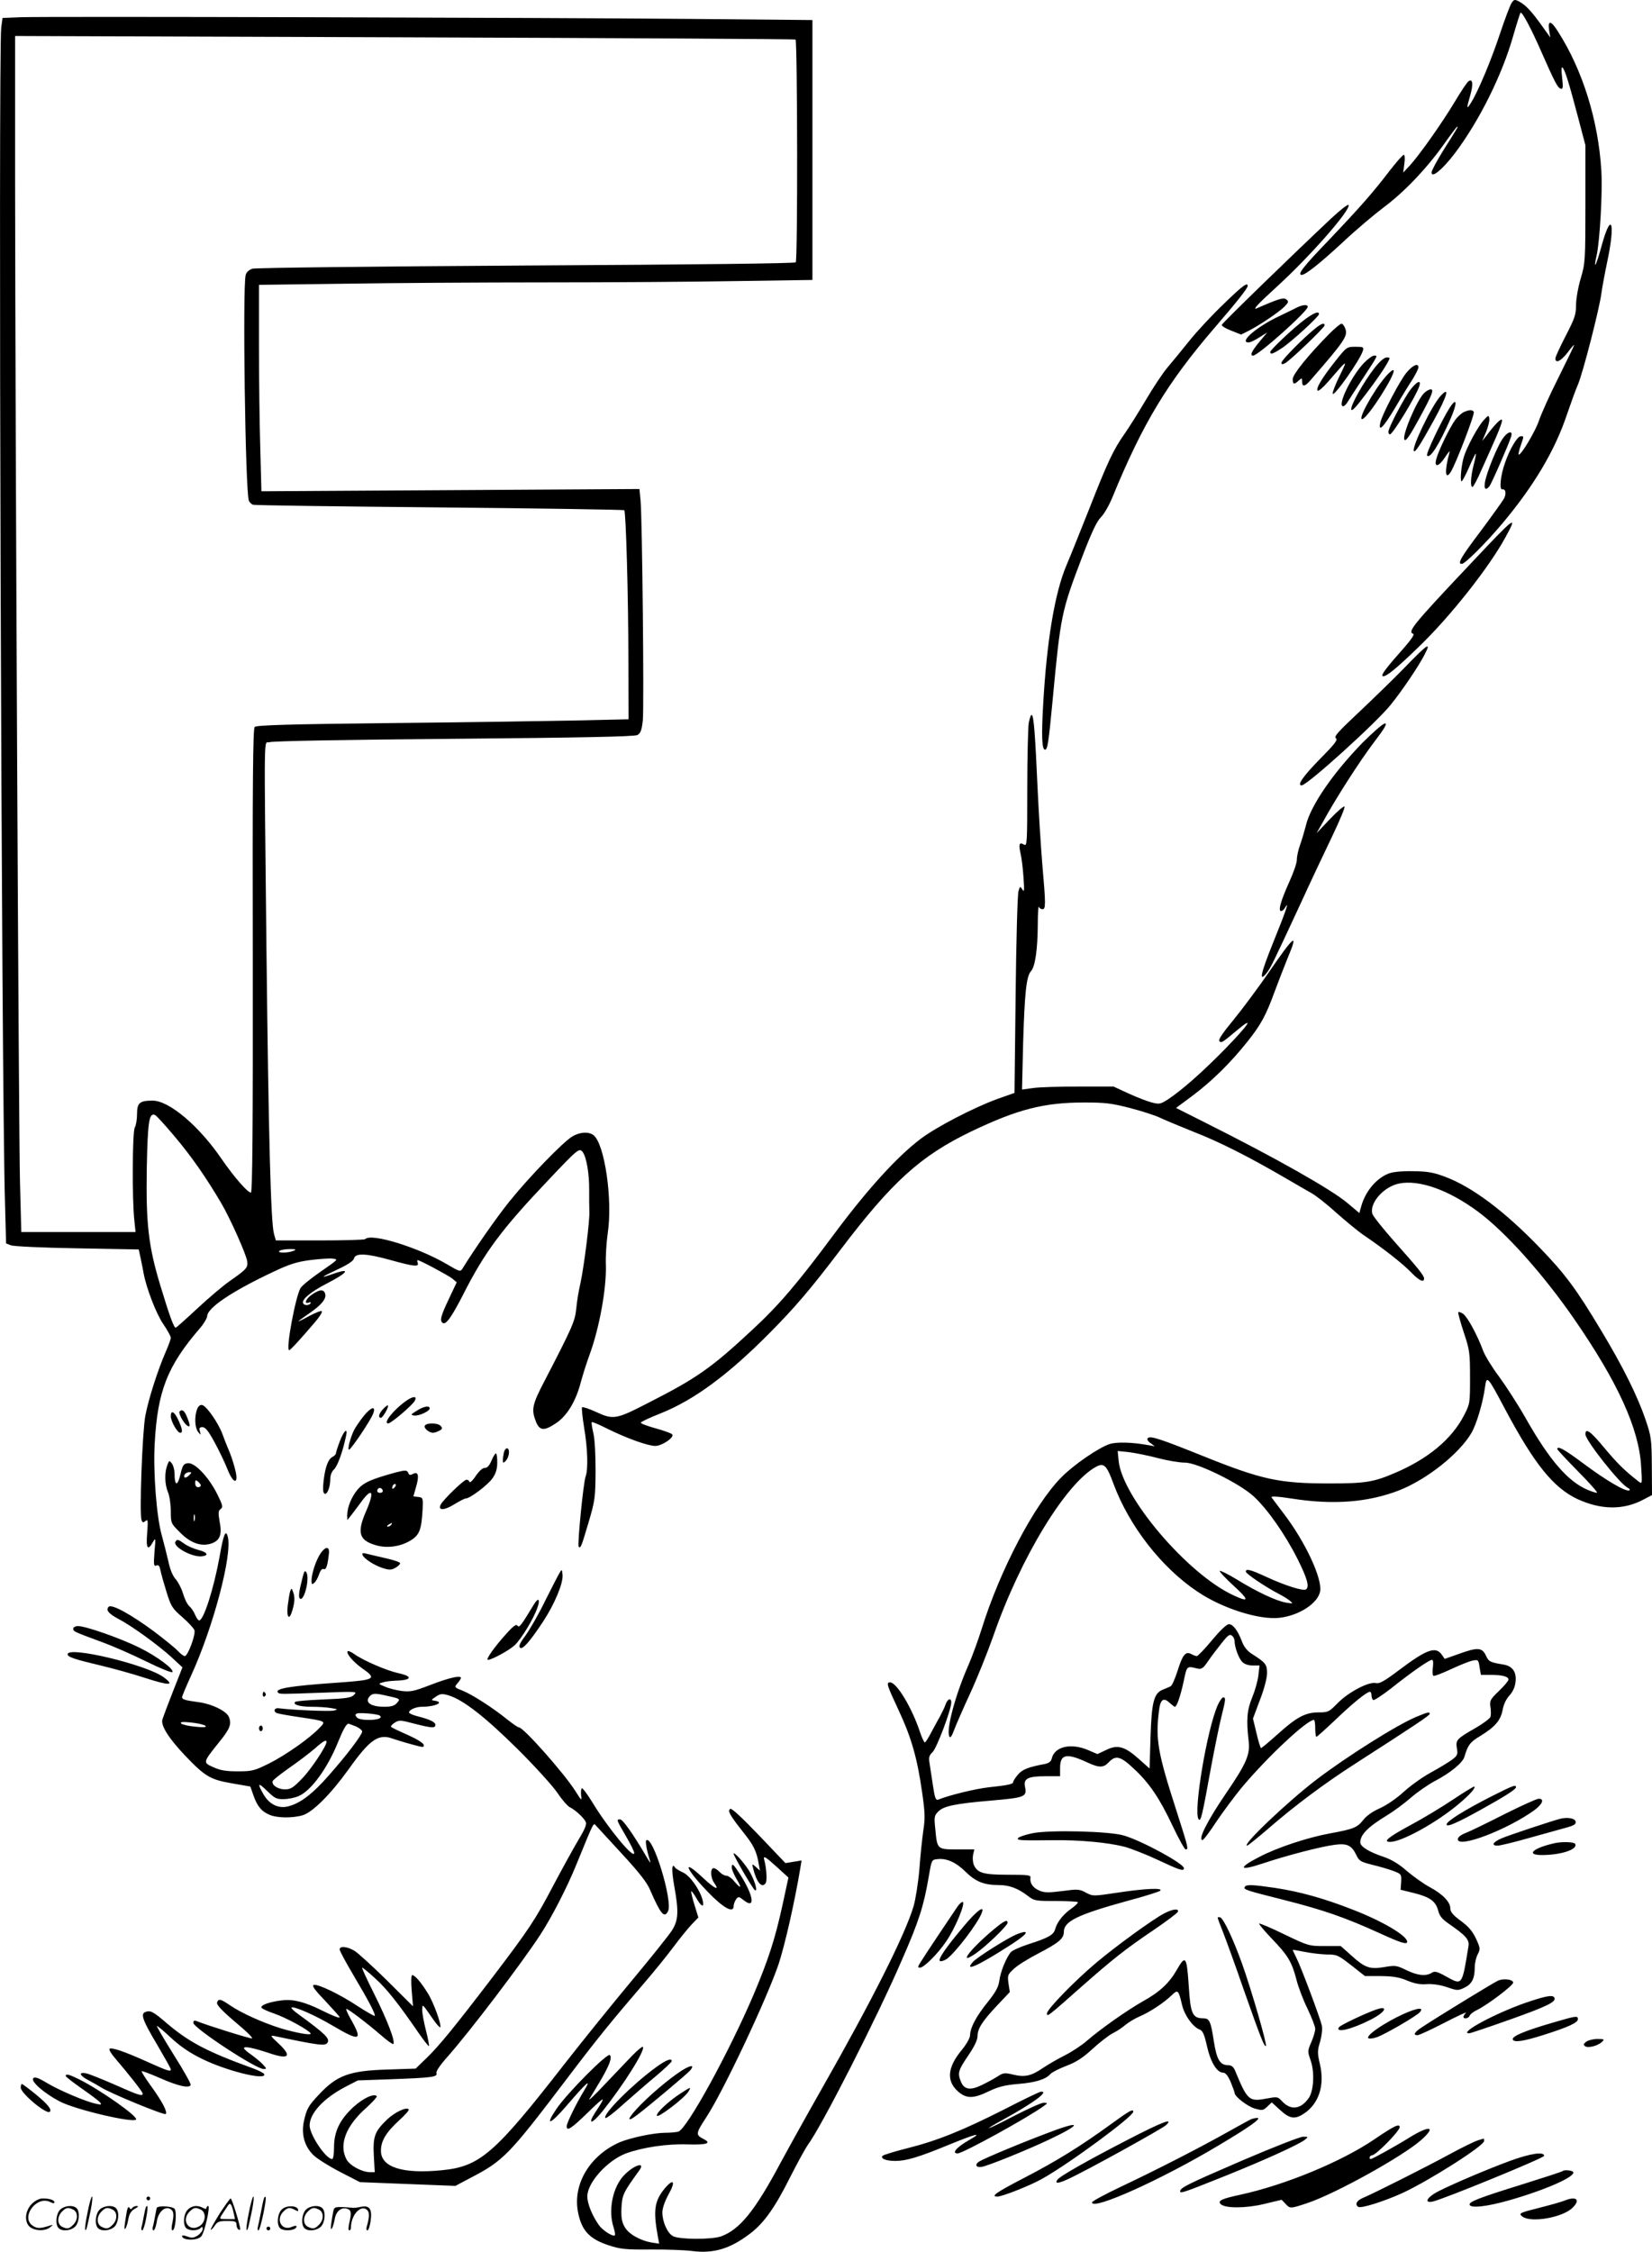
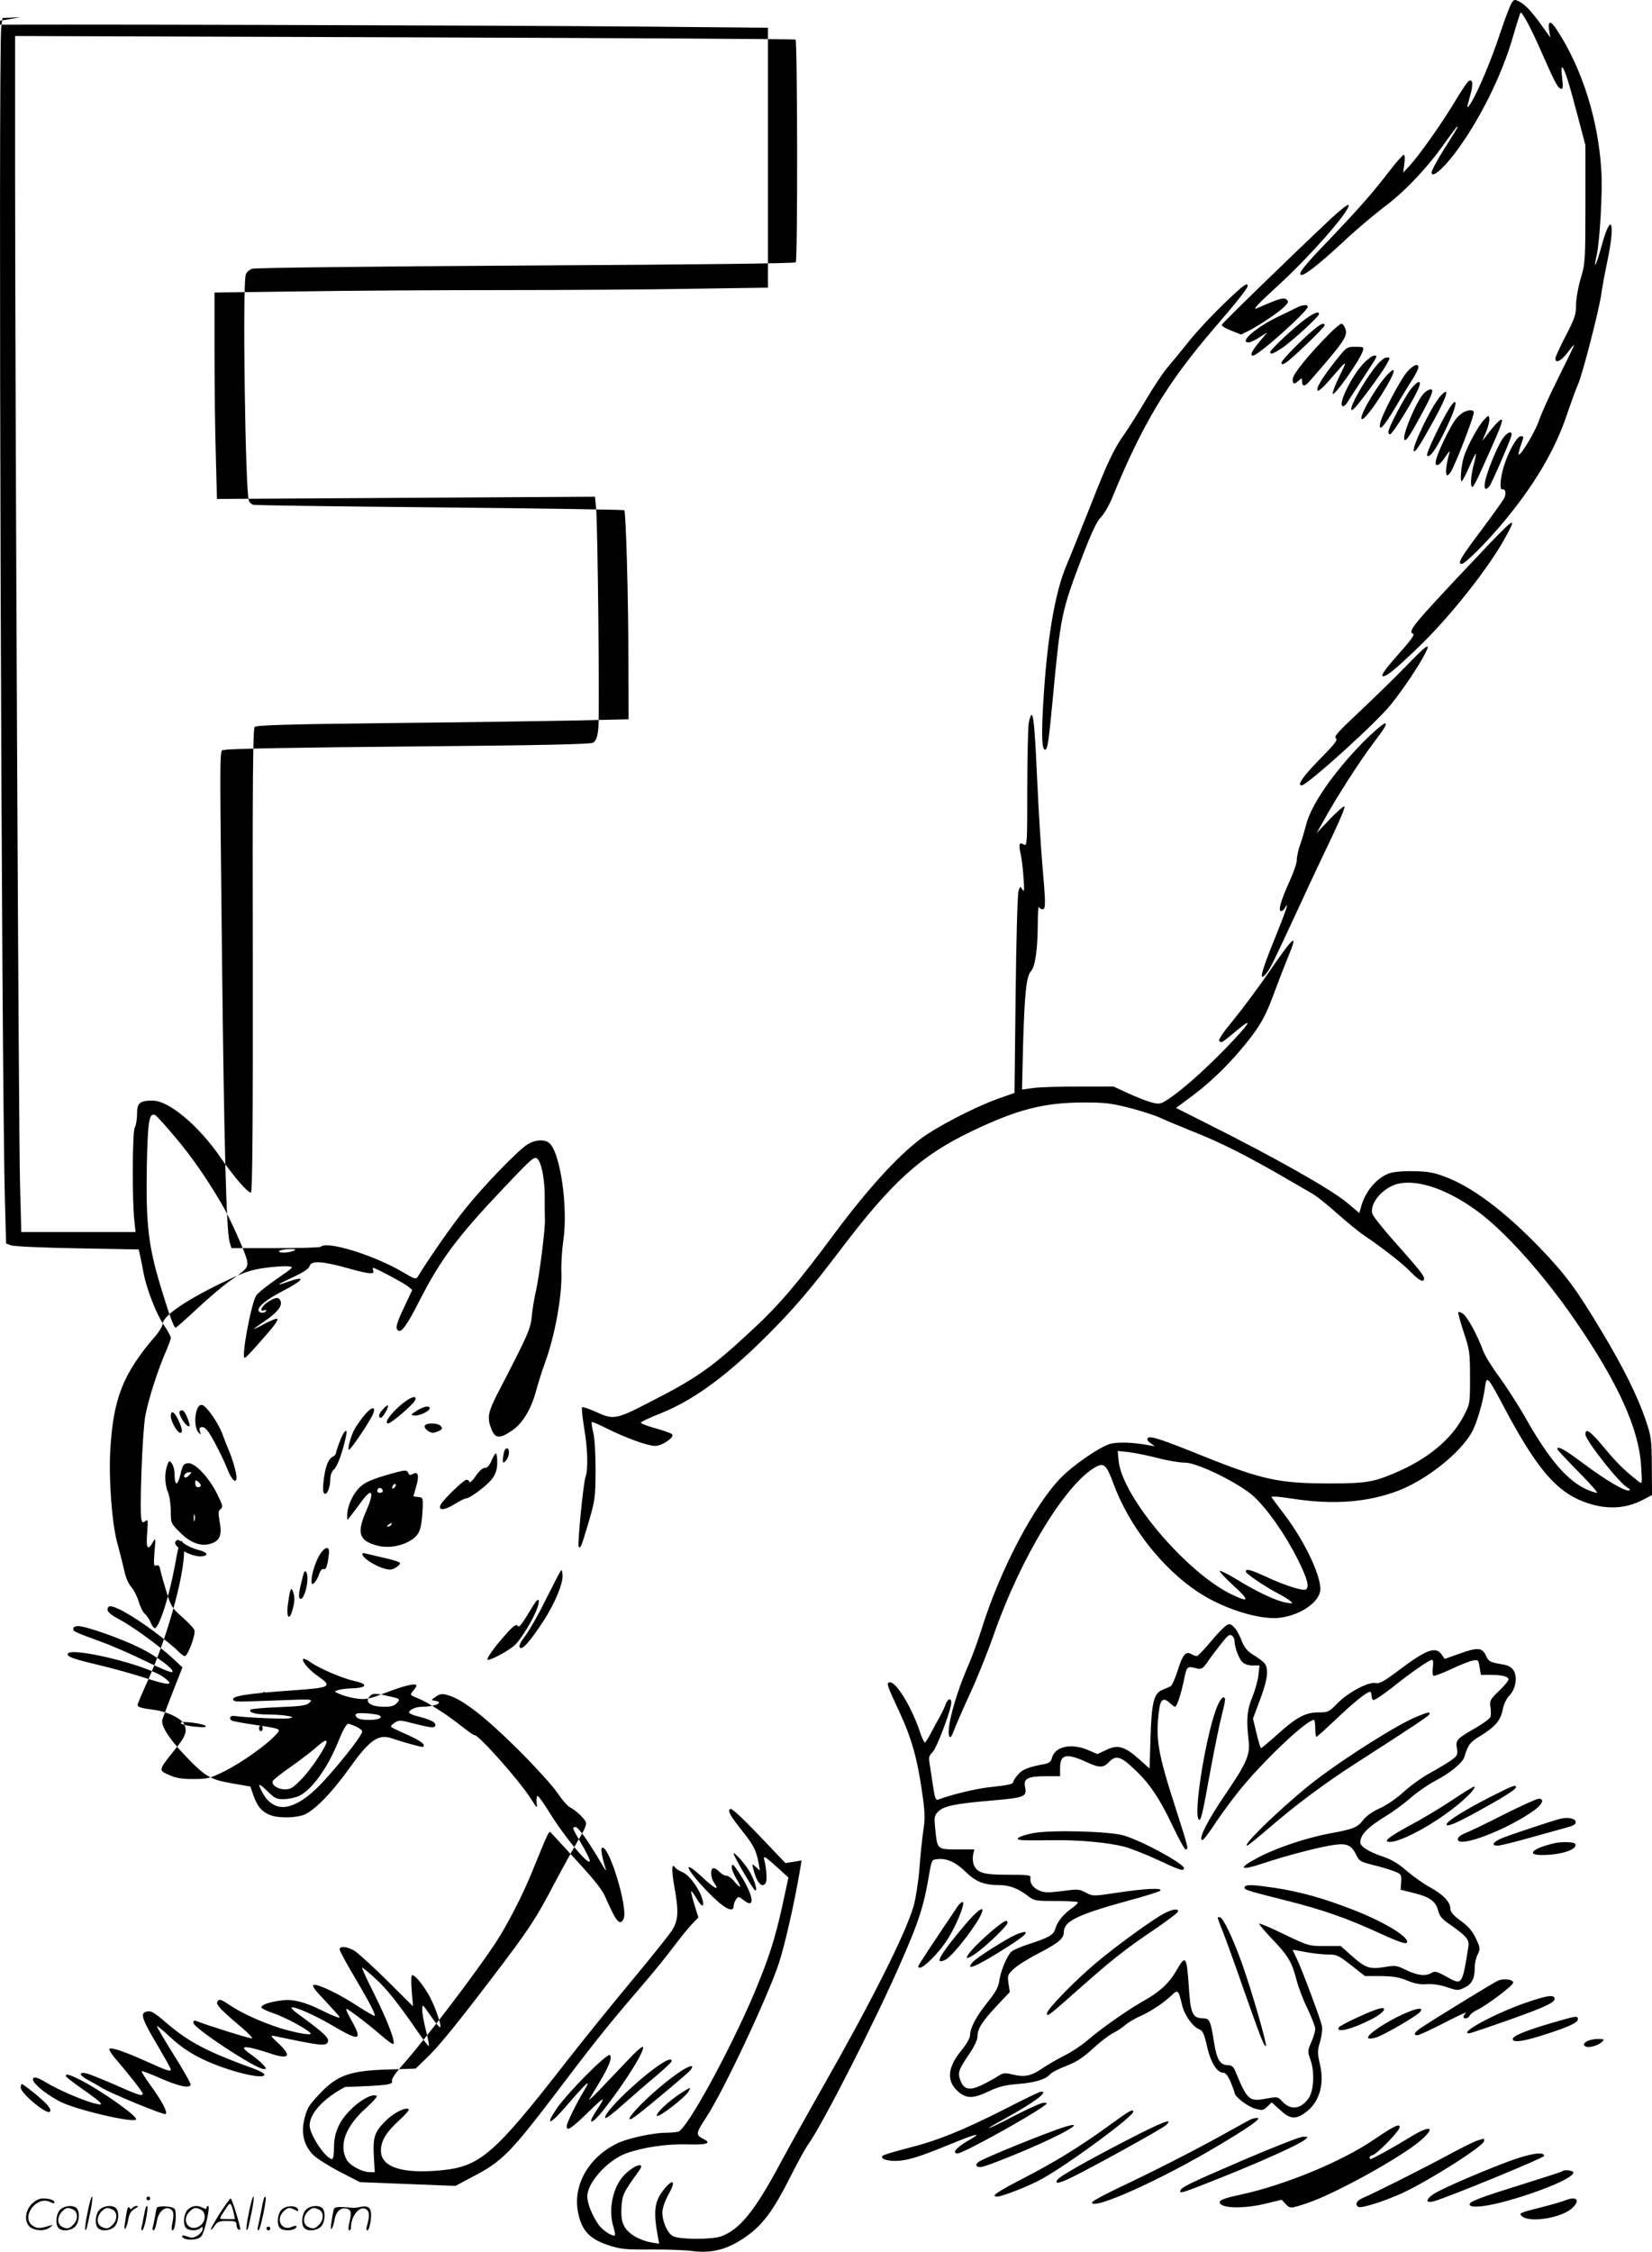
<svg xmlns="http://www.w3.org/2000/svg" version="1.0" viewBox="0 0 880.545 1199.896" preserveAspectRatio="xMidYMid meet">
  <g transform="translate(-0.955,1200.481) scale(0.1,-0.1)" fill="#000000" stroke="none">
-     <path d="M8066 11988 c-8 -13 -35 -84 -60 -159 -46 -140 -116 -307 -154 -369 -26 -42 -27 -36 -6 36 18 62 13 94 -11 74 -8 -7 -40 -55 -71 -107 -67 -112 -187 -282 -238 -338 l-37 -40 6 48 c4 27 2 47 -3 47 -5 0 -38 -37 -73 -82 -91 -119 -155 -192 -326 -372 -137 -142 -171 -186 -145 -186 20 0 98 62 219 174 70 66 169 149 218 186 108 80 228 206 320 335 37 52 69 95 72 95 5 0 6 1 -74 -126 -35 -56 -63 -109 -63 -118 0 -33 59 16 125 103 130 173 251 416 310 624 19 66 37 122 39 124 8 8 57 -84 112 -210 72 -163 86 -190 103 -195 11 -4 13 7 7 59 -5 40 -4 60 2 54 13 -13 34 -80 82 -262 l40 -152 0 -313 c0 -303 -1 -316 -25 -397 -14 -47 -25 -111 -25 -143 0 -50 -7 -70 -55 -163 -30 -58 -55 -112 -55 -120 0 -29 29 -15 65 31 19 26 35 44 35 40 0 -3 -38 -82 -84 -174 -47 -93 -93 -196 -104 -230 -19 -56 -98 -189 -108 -179 -2 2 3 23 11 47 18 52 18 50 0 50 -18 0 -59 -69 -84 -143 -24 -67 -31 -143 -14 -140 18 4 23 -22 9 -49 -7 -13 -63 -91 -124 -173 -106 -140 -126 -175 -101 -175 17 0 125 107 216 215 168 200 282 391 346 585 20 58 45 128 57 155 26 59 115 406 125 485 4 30 18 106 31 168 45 211 23 277 -29 89 -29 -107 -47 -141 -27 -53 17 79 32 336 25 451 -16 268 -100 538 -232 743 -37 59 -55 61 -46 4 l6 -37 -43 60 c-54 76 -88 113 -122 131 -25 13 -28 13 -42 -8z M119 11913 l-96 -4 -7 -52 c-16 -140 1 -5612 20 -6255 l6 -223 26 -10 c15 -6 173 -13 353 -16 l328 -6 10 -46 c5 -25 13 -62 16 -81 15 -80 67 -216 105 -271 22 -32 40 -65 40 -73 0 -7 -12 -40 -26 -72 -43 -98 -93 -254 -110 -344 -16 -89 -32 -524 -20 -555 5 -14 9 -15 21 -5 13 11 14 3 9 -64 -7 -82 3 -98 31 -48 14 25 15 22 8 -52 -5 -70 -4 -79 10 -73 12 4 17 -2 22 -26 3 -18 18 -69 32 -115 24 -77 30 -87 84 -134 32 -28 61 -59 65 -70 7 -24 -35 -138 -52 -138 -6 0 -21 12 -35 26 -13 15 -71 62 -128 105 -120 89 -226 148 -242 132 -17 -17 -1 -37 54 -66 69 -36 211 -139 282 -204 l57 -53 -50 -127 c-28 -71 -53 -138 -57 -151 -9 -32 33 -99 121 -192 108 -113 135 -128 250 -148 l98 -17 17 -49 c21 -58 43 -84 86 -102 40 -17 122 -18 176 -2 53 16 150 113 244 244 115 162 161 193 239 163 16 -5 59 -19 97 -29 62 -17 68 -18 65 -3 -2 10 -38 32 -85 53 -46 20 -86 39 -89 43 -3 3 5 13 19 22 23 15 30 15 105 -5 95 -24 112 -25 112 -6 0 15 -30 29 -97 46 -24 6 -43 15 -43 20 0 14 36 30 68 30 70 0 123 24 70 32 -22 3 -22 4 5 22 24 16 33 17 67 7 77 -23 193 -113 365 -283 94 -93 190 -199 215 -236 25 -37 55 -72 68 -78 28 -14 71 -53 83 -76 7 -14 -2 -37 -40 -100 -27 -46 -86 -153 -131 -238 -97 -185 -131 -236 -325 -491 -204 -267 -284 -365 -352 -431 l-58 -56 -150 -5 c-204 -6 -270 -31 -366 -134 -56 -59 -65 -76 -79 -139 -16 -70 2 -136 50 -183 21 -20 85 -60 143 -90 l105 -54 254 -10 255 -10 79 42 c176 91 207 123 509 521 168 222 244 315 420 520 50 58 119 143 154 190 35 47 79 101 98 121 l35 36 -21 68 c-12 38 -19 70 -17 72 2 2 14 -14 27 -36 26 -47 44 -54 34 -13 -13 55 -69 134 -105 149 -19 9 -38 20 -42 26 -18 29 -20 -11 -5 -96 25 -138 23 -184 -12 -239 -16 -25 -111 -144 -212 -265 -101 -121 -260 -318 -354 -438 -382 -491 -457 -555 -664 -575 -208 -20 -321 17 -321 104 0 53 27 98 98 163 31 28 54 54 50 58 -13 14 -75 -16 -116 -55 -66 -64 -75 -90 -70 -192 l5 -88 -26 0 c-44 1 -108 36 -125 69 -41 78 -3 178 106 274 34 31 59 59 56 62 -16 16 -73 -11 -125 -58 -72 -67 -103 -130 -103 -214 0 -35 -4 -63 -10 -63 -33 0 -120 129 -120 179 0 64 73 144 189 205 l68 35 169 6 c222 8 257 12 250 32 -4 9 17 41 57 86 120 135 394 496 495 650 63 96 144 254 194 377 94 230 90 222 103 208 7 -7 69 -75 140 -152 93 -101 134 -153 151 -195 55 -126 74 -149 94 -111 28 52 -82 411 -116 378 -6 -6 4 -60 22 -114 3 -11 -9 6 -26 36 -68 115 -121 190 -135 190 -21 0 -20 -2 30 -88 25 -42 45 -83 45 -91 0 -37 -141 134 -225 273 -26 42 -50 74 -54 72 -4 -3 -6 -20 -4 -38 4 -31 3 -30 -30 22 -59 94 -277 340 -301 340 -6 0 -33 19 -61 41 -77 63 -190 135 -240 155 -40 15 -44 19 -32 33 8 9 18 22 22 30 13 23 -57 8 -165 -34 -83 -32 -102 -36 -148 -31 -30 4 -70 14 -90 23 -37 15 -37 16 -12 23 14 5 44 8 67 9 88 2 96 23 16 40 -63 14 -186 67 -234 101 -16 12 -33 19 -36 16 -11 -10 30 -58 77 -91 80 -56 71 -62 -125 -76 -261 -18 -345 -32 -323 -54 8 -8 17 -8 233 0 185 7 190 7 172 -11 -15 -16 -39 -20 -163 -25 -79 -3 -148 -9 -151 -13 -15 -14 24 -26 87 -26 36 0 83 -3 105 -7 36 -6 37 -7 15 -13 -21 -6 -228 3 -294 12 -24 4 -32 -17 -10 -26 9 -3 62 -13 118 -21 146 -22 144 -21 109 -57 -49 -53 -181 -146 -269 -190 -79 -39 -91 -42 -167 -42 -63 0 -93 5 -130 22 -56 25 -57 24 27 129 61 75 71 99 56 138 -12 32 -92 71 -165 80 -67 9 -85 14 -85 26 0 5 22 58 49 117 118 258 219 641 195 737 -11 44 -23 15 -44 -105 -31 -171 -85 -340 -109 -340 -5 0 -14 13 -21 29 -6 16 -20 37 -31 47 -11 9 -26 40 -34 68 -8 27 -26 61 -39 76 -15 16 -30 51 -39 95 -9 39 -25 102 -36 142 -27 98 -45 330 -37 483 15 282 67 415 242 618 20 23 37 52 38 64 2 45 136 134 351 235 88 42 128 54 196 63 47 6 101 10 120 8 34 -3 33 -3 -59 -67 -52 -36 -101 -75 -110 -89 -26 -40 -81 -332 -61 -332 6 0 57 55 138 150 24 28 40 54 36 58 -4 4 -33 -8 -66 -25 -32 -18 -59 -31 -59 -29 0 1 25 20 56 41 67 46 94 79 87 105 -7 26 -29 25 -70 -3 -33 -22 -46 -54 -17 -43 8 3 12 2 9 -4 -8 -12 -32 -13 -39 -1 -12 19 38 61 123 105 119 61 134 88 31 51 -69 -24 -60 -16 28 25 56 26 86 46 89 60 8 29 67 26 196 -10 122 -34 152 -37 143 -15 -3 8 -3 15 0 15 11 0 161 -80 184 -98 l24 -20 -42 -89 c-43 -90 -50 -117 -32 -128 17 -10 46 30 108 151 115 227 206 349 453 609 160 169 167 175 185 150 20 -27 35 -117 34 -202 0 -43 0 -94 1 -113 3 -47 -29 -299 -48 -385 -9 -38 -19 -99 -22 -135 -7 -67 -21 -98 -169 -384 -66 -126 -71 -152 -46 -216 20 -50 44 -52 110 -7 56 38 103 115 129 215 10 37 30 101 45 142 54 145 93 360 89 485 -2 44 3 120 10 169 27 179 -17 477 -76 522 -26 20 -73 17 -113 -7 -50 -30 -231 -217 -334 -345 -71 -88 -187 -255 -252 -360 -10 -17 -16 -15 -80 23 -153 90 -405 169 -438 135 -4 -4 -113 -7 -242 -7 l-234 0 -10 35 c-17 59 -29 523 -40 1505 -13 1238 -15 1103 16 1115 16 6 399 13 982 18 696 6 963 12 979 20 17 10 23 25 29 78 7 73 -3 1070 -12 1171 l-6 62 -1007 -6 -1008 -6 -6 228 c-4 126 -7 373 -7 550 l0 322 458 6 c251 4 732 7 1068 7 336 0 794 3 1017 7 l407 6 0 692 0 693 -652 6 c-812 7 -3439 14 -3569 9z m4131 -119 c10 -11 12 -1176 1 -1187 -6 -6 -511 -12 -1438 -17 -817 -5 -1441 -12 -1458 -17 -18 -6 -32 -18 -36 -34 -17 -61 -2 -1154 17 -1202 3 -9 14 -19 23 -22 10 -3 458 -9 995 -14 537 -5 980 -12 983 -15 9 -9 22 -466 22 -812 l1 -302 -262 -6 c-145 -3 -590 -10 -991 -14 -554 -6 -730 -11 -740 -21 -9 -9 -12 -282 -10 -1247 1 -882 -2 -1234 -10 -1234 -18 0 -89 82 -157 180 -119 175 -279 310 -367 310 -69 0 -83 -12 -83 -71 0 -28 -5 -60 -12 -72 -13 -23 -15 -385 -2 -499 l6 -58 -305 0 -304 0 -7 268 c-7 284 -25 4022 -26 5326 l0 779 2077 -7 c1143 -4 2080 -9 2083 -12z m-3308 -5847 c87 -103 164 -213 246 -352 47 -79 133 -272 139 -310 5 -35 -2 -43 -95 -108 -33 -23 -110 -88 -170 -144 -61 -57 -113 -103 -116 -103 -10 0 -34 67 -81 222 -65 214 -78 334 -73 633 5 244 12 290 43 279 8 -3 56 -56 107 -117z m633 -607 c-29 -13 -94 -13 -75 0 8 5 33 9 55 9 31 0 36 -2 20 -9z m495 -2371 c74 -16 75 -17 55 -39 -13 -15 -31 -20 -67 -20 -75 0 -108 26 -76 58 14 14 29 15 88 1z m-38 -105 c20 -13 -7 -24 -56 -24 -34 0 -58 5 -65 14 -9 11 -9 15 1 20 14 6 106 -2 120 -10z m-927 -56 c7 -7 -9 -9 -55 -4 -35 3 -69 11 -75 17 -7 8 7 10 55 5 36 -4 70 -12 75 -18z m800 -2 c19 -8 35 -21 35 -28 0 -17 -84 -128 -179 -235 -83 -95 -150 -147 -213 -163 -53 -15 -104 10 -135 65 -34 60 -28 64 22 15 39 -38 49 -43 87 -42 24 0 59 7 79 16 66 28 153 146 210 287 27 67 45 99 56 99 2 0 19 -7 38 -14z m-155 -83 c0 -22 -82 -146 -130 -195 -48 -50 -61 -58 -92 -58 -37 0 -72 23 -65 44 2 6 42 38 89 71 48 33 108 79 135 102 46 41 63 50 63 36z M7104 10840 c-220 -207 -579 -556 -582 -566 -2 -6 21 -20 50 -31 l53 -21 40 20 c59 30 167 103 193 131 20 21 21 26 8 36 -14 12 -38 5 -155 -46 -29 -13 -2 17 102 112 175 159 394 408 385 437 -3 7 -42 -24 -94 -72z M6533 10386 c-60 -57 -142 -145 -183 -196 -41 -51 -94 -116 -118 -144 -24 -28 -75 -105 -114 -171 -39 -66 -90 -147 -113 -180 -61 -86 -92 -153 -189 -400 -48 -121 -103 -258 -123 -305 -61 -144 -104 -400 -123 -736 -10 -172 -7 -244 10 -244 13 0 19 39 40 261 43 459 47 475 158 767 51 133 78 189 99 210 16 15 44 63 62 107 162 395 293 611 546 905 114 132 175 209 175 221 0 22 -27 2 -127 -95z M6920 10365 c-14 -7 -54 -27 -90 -44 -119 -55 -220 -141 -165 -141 9 0 34 12 57 27 l42 26 -42 -50 c-41 -50 -52 -73 -33 -73 27 0 291 236 291 260 0 14 -29 11 -60 -5z M6968 10305 c-59 -43 -188 -164 -188 -176 0 -15 15 -10 61 20 53 35 199 169 199 182 0 17 -25 8 -72 -26z M7018 10253 c-62 -50 -178 -167 -178 -181 0 -10 5 -10 20 -2 27 14 210 190 210 201 0 16 -18 10 -52 -18z M7097 10228 c-113 -114 -197 -218 -197 -243 0 -29 7 -31 32 -8 17 15 18 15 18 -5 0 -30 15 -28 44 6 183 210 201 237 186 276 -5 14 -14 26 -20 26 -6 0 -35 -24 -63 -52z M7125 10078 c-70 -89 -103 -144 -92 -155 4 -4 29 17 55 47 107 124 107 124 62 32 -23 -46 -39 -89 -37 -95 6 -19 146 179 161 229 6 19 2 21 -40 21 -46 0 -47 -1 -109 -79z M7279 10070 c-67 -70 -144 -230 -110 -230 6 0 18 12 27 28 9 15 45 70 79 122 82 125 79 120 59 120 -9 0 -34 -18 -55 -40z M7336 10044 c-59 -76 -128 -199 -124 -221 3 -13 27 14 84 90 45 59 91 126 103 148 22 39 22 39 2 39 -13 0 -37 -20 -65 -56z M7507 10020 c-34 -40 -131 -224 -140 -267 -12 -54 16 -26 76 74 35 60 78 130 96 157 17 28 31 56 31 63 0 25 -29 13 -63 -27z M7396 9999 c-68 -79 -154 -237 -124 -227 31 10 174 234 166 259 -2 7 -21 -8 -42 -32z M7531 9933 c-33 -41 -121 -206 -121 -229 0 -8 4 -14 8 -14 15 0 142 208 157 258 10 33 -10 27 -44 -15z M7600 9910 c-40 -40 -121 -233 -104 -249 8 -8 28 21 84 124 64 118 74 145 55 145 -8 0 -24 -9 -35 -20z M7689 9896 c-47 -50 -158 -280 -143 -295 7 -8 32 30 105 162 72 131 89 188 38 133z M7736 9831 c-43 -68 -126 -242 -120 -253 14 -22 64 56 125 195 38 86 35 120 -5 58z M7814 9810 c-12 -5 -34 -24 -48 -43 -27 -36 -90 -165 -101 -209 -12 -46 13 -41 46 9 17 26 28 39 25 28 -28 -100 -24 -153 7 -104 26 42 129 308 122 319 -7 12 -22 12 -51 0z M7919 9767 c-30 -31 -91 -144 -107 -197 -14 -46 -21 -130 -12 -130 4 0 22 34 40 75 18 42 34 74 36 72 2 -1 -3 -27 -11 -57 -16 -61 -20 -120 -7 -120 5 0 27 42 49 93 23 50 58 129 78 175 20 46 34 86 30 90 -6 7 -37 -24 -82 -84 l-23 -29 21 49 c11 28 19 59 17 70 -3 20 -5 19 -29 -7z M8016 9663 c-29 -45 -82 -175 -91 -226 -7 -38 3 -48 23 -24 11 13 103 223 116 265 12 37 -21 27 -48 -15z M7865 9019 c-329 -348 -355 -381 -322 -392 7 -2 -11 -30 -48 -72 -97 -109 -127 -149 -115 -153 16 -6 71 39 194 158 164 158 372 420 460 582 68 123 52 112 -169 -123z M7495 8446 c-60 -62 -171 -169 -245 -239 -108 -101 -132 -128 -120 -136 12 -8 -5 -30 -88 -114 -88 -90 -121 -138 -94 -137 30 1 396 332 474 429 61 75 150 207 181 268 37 71 18 59 -108 -71z M5493 8153 c-4 -27 -8 -186 -8 -354 0 -286 -1 -305 -17 -295 -25 15 -30 4 -19 -46 6 -24 13 -82 16 -129 5 -69 4 -81 -6 -64 -12 19 -13 18 -21 -10 -5 -17 -12 -265 -15 -552 l-6 -522 -91 -32 c-126 -46 -327 -150 -411 -214 -125 -95 -281 -267 -455 -500 -198 -267 -296 -382 -437 -513 -220 -205 -297 -260 -559 -393 -170 -88 -186 -90 -275 -49 -39 18 -73 29 -77 26 -3 -4 2 -53 11 -109 19 -111 22 -222 8 -260 -12 -31 -45 -366 -37 -374 10 -11 14 -1 52 127 35 119 37 133 38 275 0 89 -4 172 -12 204 -7 30 -11 56 -8 58 2 2 39 -13 82 -35 101 -50 216 -92 256 -92 37 0 105 47 90 62 -6 6 -45 20 -89 32 -43 12 -78 25 -78 30 0 4 48 27 107 50 175 70 357 203 578 426 137 138 218 233 377 442 278 367 429 503 698 633 249 119 388 155 605 155 110 0 144 -4 245 -30 65 -17 134 -40 155 -50 20 -10 102 -44 181 -76 137 -53 295 -133 494 -249 50 -29 110 -64 135 -78 25 -14 86 -62 135 -107 50 -44 115 -98 145 -118 106 -72 205 -150 250 -196 43 -45 70 -58 70 -34 0 16 -30 53 -159 198 -61 69 -114 135 -117 148 -15 57 61 143 142 160 107 22 264 -33 422 -150 146 -108 348 -334 513 -573 232 -336 345 -584 356 -784 6 -93 6 -96 -13 -81 -78 61 -112 95 -181 177 -76 92 -103 111 -103 75 0 -32 181 -261 224 -284 13 -7 16 -13 9 -15 -20 -7 -121 52 -242 142 -103 77 -141 98 -141 78 0 -3 50 -57 112 -120 62 -62 106 -113 100 -113 -7 0 -29 7 -48 15 -106 44 -205 158 -333 384 -41 72 -105 171 -141 220 -37 49 -75 111 -85 138 -32 86 -84 181 -107 197 -13 9 -24 12 -26 7 -1 -4 12 -53 30 -107 31 -93 33 -108 33 -239 0 -139 0 -140 -33 -204 -65 -125 -191 -230 -365 -304 -115 -50 -161 -57 -351 -57 -268 0 -360 20 -669 144 -231 93 -286 111 -299 98 -6 -6 -2 -16 14 -27 l23 -17 -34 6 c-86 16 -170 18 -207 6 -58 -19 -191 -110 -257 -177 -144 -145 -328 -495 -426 -811 -18 -57 -49 -143 -70 -191 -69 -156 -120 -346 -101 -380 5 -9 13 2 25 35 10 27 48 114 85 194 37 80 93 219 125 310 145 417 388 815 549 900 40 21 55 6 91 -93 84 -225 256 -446 448 -574 132 -89 328 -151 436 -139 105 12 205 77 217 141 12 67 -77 260 -190 409 -34 45 -65 86 -69 92 -4 7 34 5 111 -7 218 -34 401 -20 566 43 149 58 323 195 389 308 27 47 61 161 72 244 9 64 13 59 110 -124 154 -288 254 -412 382 -473 126 -58 245 -60 352 -3 l46 24 -1 153 c-1 145 -3 159 -33 248 -43 126 -120 282 -237 476 -133 222 -191 300 -328 442 -188 195 -362 325 -506 378 -61 23 -93 28 -170 29 -61 1 -108 -4 -130 -13 -65 -26 -121 -93 -144 -171 l-11 -39 -63 53 c-85 72 -378 238 -755 427 l-159 80 89 66 c103 77 205 178 292 288 71 89 98 138 145 267 19 51 50 131 69 178 60 142 36 123 -103 -80 -56 -81 -140 -194 -186 -250 -58 -70 -82 -106 -75 -113 11 -11 13 -10 99 62 89 74 58 27 -65 -100 -119 -122 -233 -223 -309 -273 -39 -25 -45 -26 -85 -16 -24 6 -80 28 -124 48 l-80 37 -185 0 c-102 0 -212 -3 -244 -8 l-59 -8 6 248 c8 266 17 356 42 383 22 24 35 114 36 245 0 61 3 104 6 98 2 -7 11 -13 19 -13 18 0 18 24 -1 242 -8 95 -19 277 -25 403 -13 288 -20 384 -31 390 -4 3 -11 -16 -16 -42z m689 -3918 c53 -14 117 -24 141 -24 63 3 291 -109 368 -179 74 -68 168 -202 235 -335 53 -106 64 -149 44 -162 -15 -9 -111 21 -208 66 -87 40 -112 47 -112 29 0 -11 107 -83 175 -118 22 -11 49 -28 60 -37 19 -16 18 -16 -20 -10 -50 8 -154 56 -264 124 -46 28 -87 48 -90 45 -3 -3 30 -39 74 -79 85 -78 84 -91 -3 -50 -243 113 -591 522 -610 716 l-5 52 59 -6 c32 -4 103 -18 156 -32z M7273 8048 c-159 -163 -279 -338 -303 -443 -7 -27 -20 -72 -30 -100 -10 -27 -18 -63 -18 -80 1 -16 -18 -71 -41 -121 -45 -100 -60 -154 -43 -154 6 0 16 8 21 18 25 43 6 -15 -61 -180 -68 -168 -81 -223 -37 -168 22 29 29 43 174 355 58 127 138 296 177 377 39 82 68 151 64 155 -4 4 -39 -26 -78 -67 l-71 -75 34 60 c68 125 196 324 271 423 58 76 73 102 60 102 -10 0 -63 -46 -119 -102z M2180 4544 c-68 -46 -132 -124 -101 -124 15 0 129 97 141 120 14 25 -5 27 -40 4z M1060 4495 c-15 -39 -12 -99 6 -121 15 -18 15 -18 9 4 -5 17 -2 22 14 22 15 0 32 -21 65 -82 25 -46 55 -109 67 -140 23 -60 49 -84 49 -45 0 25 -22 101 -43 149 -8 18 -22 54 -31 79 -21 59 -86 153 -109 157 -11 2 -21 -6 -27 -23z M2052 4497 c-23 -24 -29 -47 -12 -47 10 0 44 59 37 66 -2 2 -13 -6 -25 -19z M2230 4487 c-32 -20 -33 -22 -13 -25 24 -4 83 23 83 38 0 17 -33 11 -70 -13z M1947 4458 c-19 -24 -41 -56 -50 -73 -20 -41 -37 -105 -27 -105 10 0 116 157 129 193 16 43 -12 35 -52 -15z M967 4484 c-8 -8 17 -56 37 -73 21 -17 21 -2 2 44 -14 34 -26 42 -39 29z M920 4458 c0 -27 35 -88 50 -88 15 0 12 20 -10 68 -21 46 -40 55 -40 20z M2274 4408 c-8 -12 22 -38 44 -38 7 0 22 5 33 11 16 8 18 13 8 25 -14 17 -75 19 -85 2z M1821 4325 c-12 -31 -21 -60 -21 -65 0 -5 -9 -14 -19 -19 -23 -13 -38 -53 -47 -130 -4 -39 -3 -61 5 -65 14 -9 31 34 31 78 0 20 8 40 20 51 18 16 47 95 64 178 11 48 -12 29 -33 -28z M2696 4268 c-3 -13 -6 -32 -6 -43 0 -17 2 -18 15 -5 18 19 24 61 9 67 -6 2 -14 -6 -18 -19z M2629 4221 c-11 -26 -23 -39 -35 -38 -11 1 -29 -15 -48 -42 -16 -25 -32 -39 -34 -33 -2 7 -9 12 -16 12 -14 0 -122 -104 -137 -132 -18 -33 18 -33 72 1 28 17 55 31 61 31 23 0 119 73 143 108 18 26 25 50 25 84 0 27 -3 48 -7 48 -5 0 -15 -18 -24 -39z M901 4197 c-15 -40 -14 -101 4 -144 8 -19 15 -65 15 -101 0 -64 1 -65 48 -112 57 -58 114 -78 168 -60 46 16 58 46 44 118 -8 46 -7 57 6 66 13 10 11 20 -20 82 -45 89 -118 166 -155 162 -23 -3 -28 -10 -40 -61 -15 -63 -31 -61 -31 4 0 19 -6 44 -14 55 -14 18 -15 18 -25 -9z m116 -54 c-9 -9 -19 -14 -23 -11 -10 10 6 28 24 28 15 0 15 -1 -1 -17z m63 -54 c0 -5 -7 -9 -15 -9 -9 0 -15 9 -15 21 0 18 2 19 15 9 8 -7 15 -16 15 -21z m-33 -186 c-3 -10 -5 -4 -5 12 0 17 2 24 5 18 2 -7 2 -21 0 -30z M2120 4159 c-132 -36 -172 -54 -204 -91 -33 -39 -56 -96 -56 -139 l1 -24 20 25 c11 14 34 45 52 69 61 85 75 60 27 -49 -49 -113 -37 -154 56 -180 57 -16 126 -7 180 25 49 29 60 57 66 165 3 64 2 65 -23 68 l-26 3 14 50 c18 60 12 85 -16 70 -14 -8 -20 -7 -25 4 -6 17 -15 17 -66 4z m-8 -81 c-7 -7 -12 -8 -12 -2 0 14 12 26 19 19 2 -3 -1 -11 -7 -17z m-62 -19 c0 -5 -7 -9 -15 -9 -15 0 -20 12 -9 23 8 8 24 -1 24 -14z m45 -179 c-3 -5 -12 -10 -18 -10 -7 0 -6 4 3 10 19 12 23 12 15 0z M945 3790 c-17 -27 92 -86 143 -78 37 5 26 22 -22 34 -24 6 -58 21 -74 33 -34 24 -38 25 -47 11z M1720 3730 c-25 -35 -50 -110 -50 -148 0 -20 3 -22 14 -12 8 6 20 27 26 45 7 22 16 32 25 29 13 -6 21 19 28 85 3 36 -18 36 -43 1z M1942 3719 c7 -20 65 -57 111 -71 32 -10 44 -9 65 3 14 8 25 19 24 24 0 6 -34 17 -74 26 -40 9 -86 20 -102 24 -22 6 -28 5 -24 -6z M1622 3598 c-20 -77 -23 -106 -13 -112 22 -14 52 107 34 139 -8 14 -12 9 -21 -27z M2993 3625 c-7 -11 -42 -79 -78 -151 -35 -72 -83 -155 -105 -185 -28 -37 -37 -56 -29 -64 13 -13 52 31 124 140 62 95 107 204 103 248 -3 30 -4 31 -15 12z M1556 3525 c-3 -10 -9 -45 -13 -77 -7 -67 10 -80 26 -20 12 42 13 69 2 96 -7 19 -8 19 -15 1z M2857 3458 c-69 -114 -80 -129 -89 -116 -6 10 -21 0 -57 -40 -64 -70 -115 -142 -101 -142 21 0 114 51 143 78 35 33 101 141 121 200 16 45 6 57 -17 20z M6470 3265 c-39 -47 -76 -85 -81 -85 -6 0 -19 5 -30 11 -30 16 -46 -3 -73 -90 -13 -41 -30 -79 -37 -82 -8 -4 -27 -12 -42 -18 -47 -19 -59 -65 -65 -253 l-5 -167 -56 50 c-76 68 -115 79 -175 49 l-47 -22 -49 21 c-91 39 -178 20 -194 -43 -4 -18 -15 -26 -38 -31 -87 -16 -120 -29 -143 -57 -14 -16 -25 -34 -25 -39 0 -11 -26 -17 -130 -28 -71 -8 -208 -41 -270 -66 -13 -4 -18 9 -28 77 -7 46 -15 99 -18 119 -5 29 -2 40 16 57 22 20 100 227 100 265 0 27 -20 20 -31 -12 -5 -15 -19 -43 -29 -62 -11 -19 -32 -58 -47 -86 -15 -29 -30 -53 -34 -53 -4 0 -15 24 -25 53 -43 131 -125 267 -160 267 -22 0 -18 -13 47 -152 67 -144 98 -253 124 -437 15 -104 16 -137 6 -200 -6 -42 -16 -134 -21 -206 -6 -71 -20 -160 -31 -198 -44 -149 -223 -505 -489 -972 -75 -132 -174 -310 -220 -395 -137 -257 -218 -356 -317 -392 -51 -18 -222 -17 -256 1 -30 16 -57 76 -57 127 0 21 13 59 32 94 40 70 29 90 -18 35 -56 -67 -64 -117 -38 -258 l7 -38 -39 6 c-64 11 -125 46 -146 85 -15 27 -18 50 -16 101 4 68 9 80 94 197 37 50 -25 32 -79 -23 -62 -64 -87 -188 -57 -279 6 -20 10 -40 7 -42 -10 -10 -66 26 -86 55 -34 48 -61 113 -61 152 0 73 106 191 206 229 88 32 218 52 329 48 101 -3 129 6 86 28 -45 23 -44 29 14 118 91 139 321 628 384 813 34 102 86 332 116 511 l7 43 -43 -7 -43 -7 -141 148 c-89 93 -146 146 -153 141 -16 -10 -3 -33 68 -123 56 -70 72 -101 84 -172 l6 -34 -21 19 c-22 19 -22 19 -15 -8 18 -74 47 -108 67 -77 8 13 4 80 -8 123 -7 26 6 18 72 -42 l57 -52 -32 -148 c-40 -182 -74 -286 -152 -472 -131 -308 -358 -722 -403 -734 -11 -3 -42 -6 -68 -6 -62 0 -185 -26 -243 -50 -159 -69 -252 -222 -224 -371 19 -100 61 -145 165 -179 61 -20 89 -23 219 -22 82 1 183 -3 224 -8 115 -15 204 12 310 93 74 56 133 140 214 302 39 77 81 153 93 170 71 94 370 680 501 984 91 207 117 289 143 441 16 94 16 95 46 98 50 6 99 -16 151 -67 54 -53 98 -71 177 -71 55 0 102 -17 154 -57 35 -27 41 -28 149 -28 62 0 115 -3 118 -6 4 -3 -11 -18 -32 -33 -45 -31 -78 -73 -88 -110 -8 -31 -35 -47 -142 -81 -43 -14 -86 -33 -94 -42 -25 -29 -56 -105 -62 -153 -5 -35 -20 -61 -63 -115 -61 -76 -92 -135 -93 -175 0 -15 -19 -48 -45 -80 -76 -92 -82 -164 -19 -220 45 -39 81 -39 164 1 50 24 85 33 155 39 92 7 150 25 173 53 8 9 45 28 84 43 53 20 89 43 141 91 38 35 86 72 107 83 21 10 51 30 67 44 17 14 51 35 77 46 54 23 127 71 170 112 34 33 37 30 56 -51 13 -55 57 -117 94 -131 16 -6 25 -26 39 -89 19 -85 53 -141 87 -141 12 0 25 -17 39 -49 11 -27 21 -54 21 -58 0 -20 68 -72 108 -84 39 -11 44 -11 66 10 l24 23 45 -41 c51 -47 79 -51 128 -18 79 53 110 151 84 262 -14 60 -14 72 1 121 9 33 13 67 9 86 -10 42 -111 313 -136 361 -10 21 -19 39 -19 41 0 2 28 -3 63 -10 34 -7 87 -13 118 -14 54 0 61 -3 130 -57 l74 -58 85 0 c65 -1 98 -6 140 -24 39 -16 69 -22 105 -19 31 2 71 -4 107 -16 55 -19 59 -19 93 -3 40 19 55 49 55 108 0 22 7 53 16 70 14 28 14 33 -9 83 -19 40 -39 64 -81 95 -41 30 -56 48 -56 66 0 35 -41 77 -110 114 -33 18 -88 57 -123 87 -42 37 -81 60 -122 74 -78 26 -125 55 -125 77 0 42 41 83 145 146 33 20 88 61 123 91 34 30 93 71 131 91 82 43 147 97 156 128 18 62 30 79 84 111 80 49 109 83 120 140 5 29 19 58 36 76 16 17 29 43 32 69 8 55 -15 88 -64 96 -72 12 -78 15 -93 47 -20 44 -44 46 -141 11 l-79 -28 -16 23 c-32 46 -82 27 -228 -83 -78 -59 -104 -73 -122 -69 -37 10 -147 -48 -204 -106 -46 -47 -51 -50 -101 -50 -71 0 -117 -24 -218 -115 -46 -41 -86 -75 -90 -75 -3 0 -14 35 -24 78 l-19 79 37 99 c23 59 38 117 38 143 0 47 -7 56 -83 104 -22 14 -40 37 -50 63 -22 59 -48 94 -70 94 -12 0 -46 -32 -90 -85z m120 -4 c0 -33 22 -93 41 -112 12 -12 33 -19 55 -19 l37 0 -6 -52 c-3 -29 -18 -82 -33 -118 -28 -68 -32 -120 -19 -232 9 -72 -12 -120 -119 -277 -100 -146 -153 -251 -127 -251 6 0 39 44 74 98 36 53 100 140 144 192 134 158 339 350 376 350 4 0 7 -20 7 -45 0 -25 3 -45 6 -45 4 0 49 41 102 91 93 89 167 149 184 149 4 0 8 -9 8 -19 0 -11 4 -22 9 -25 5 -3 49 26 98 64 100 80 200 150 215 150 7 0 8 -16 5 -40 -3 -22 -2 -42 3 -45 4 -3 46 13 93 35 47 22 99 43 116 46 29 6 31 5 37 -35 l7 -41 51 0 c64 0 96 -9 96 -25 0 -7 -23 -34 -51 -61 -47 -45 -50 -52 -45 -86 3 -20 3 -44 0 -52 -4 -9 -38 -35 -78 -58 -103 -59 -108 -65 -101 -109 6 -33 3 -39 -27 -62 -18 -13 -69 -44 -113 -68 -44 -24 -108 -70 -143 -102 -37 -34 -89 -70 -126 -87 -41 -18 -73 -41 -91 -64 -30 -39 -51 -48 -178 -71 -119 -22 -280 -75 -377 -126 -116 -60 -105 -76 23 -33 119 40 309 90 384 99 63 8 87 -4 111 -53 16 -34 23 -38 86 -54 38 -9 89 -24 113 -33 42 -16 43 -18 41 -58 l-3 -42 69 -17 c86 -21 118 -44 131 -93 7 -29 21 -46 54 -69 93 -64 113 -87 108 -120 -34 -212 -33 -211 -116 -165 -52 29 -64 32 -81 21 -31 -19 -75 -14 -135 15 -51 25 -58 26 -117 16 -78 -13 -103 -4 -177 63 l-55 49 -85 0 c-85 0 -88 1 -215 62 -71 35 -132 60 -135 58 -2 -3 27 -38 65 -78 88 -91 109 -126 133 -218 10 -41 37 -112 60 -158 22 -47 41 -95 41 -107 0 -12 -9 -44 -21 -71 -20 -46 -20 -50 -4 -96 23 -64 17 -166 -11 -204 -43 -59 -95 -64 -141 -15 -23 25 -25 25 -85 14 -91 -17 -100 -9 -166 151 -8 18 -19 27 -34 27 -46 0 -63 28 -79 131 -16 104 -23 119 -56 119 -57 0 -68 24 -77 170 -11 162 -17 170 -64 88 -40 -70 -91 -118 -180 -167 -88 -50 -229 -150 -297 -209 -27 -24 -81 -60 -119 -79 -38 -19 -91 -50 -118 -68 -61 -42 -96 -50 -158 -35 -45 11 -53 10 -82 -9 -18 -12 -57 -33 -86 -47 -62 -30 -95 -24 -112 22 -17 43 -12 58 40 135 33 48 50 84 50 104 0 40 25 79 105 164 l67 71 -7 46 c-6 43 -4 47 28 77 18 18 76 54 128 81 112 58 139 81 139 116 0 57 72 92 340 166 91 24 169 49 174 54 16 16 -80 12 -225 -10 -133 -20 -134 -20 -172 0 -35 19 -44 19 -126 8 -71 -9 -95 -9 -120 2 -35 14 -53 40 -49 68 3 15 -9 17 -118 17 -131 0 -164 9 -183 51 -6 13 -8 37 -5 54 l7 30 -91 0 c-107 0 -107 0 -117 107 -7 67 -6 73 17 96 28 28 90 41 278 57 184 16 194 20 183 74 -9 43 15 56 109 56 l78 0 0 44 c0 74 34 81 144 30 65 -30 87 -30 116 1 36 38 62 32 130 -32 85 -78 139 -158 209 -306 33 -70 65 -127 70 -127 17 0 15 7 -49 207 -99 306 -112 379 -93 531 7 62 24 74 57 43 12 -11 25 -21 28 -21 10 0 30 58 47 137 17 82 16 81 72 67 23 -5 31 0 57 38 16 24 49 67 72 96 34 43 44 51 56 41 8 -6 14 -19 14 -28z M6500 2918 c-57 -129 -130 -565 -102 -607 12 -16 19 14 67 279 20 107 45 229 56 272 22 88 23 98 8 98 -5 0 -19 -19 -29 -42z M7560 2857 c-104 -43 -375 -214 -536 -337 -155 -119 -398 -350 -367 -350 4 0 55 41 113 91 142 123 297 239 465 347 319 205 395 256 395 264 0 12 -9 10 -70 -15z M5512 2236 c-34 -7 -68 -18 -74 -24 -14 -14 3 -15 187 -13 137 2 290 -12 379 -35 33 -9 113 -40 177 -70 117 -55 139 -62 139 -44 0 24 -222 145 -320 174 -75 23 -398 31 -488 12z M6645 1951 c-9 -15 1 -18 207 -70 210 -53 328 -94 510 -177 114 -52 148 -63 148 -46 0 32 -132 110 -290 171 -153 60 -282 96 -415 116 -116 17 -152 19 -160 6z M6215 1809 c-60 -31 -255 -173 -359 -260 -117 -98 -266 -251 -266 -273 0 -20 3 -18 187 145 160 141 231 198 381 299 69 47 128 91 130 98 6 19 -29 14 -73 -9z M6500 1786 c0 -3 13 -39 30 -81 16 -41 66 -178 109 -303 90 -255 110 -307 118 -299 7 8 -77 298 -127 438 -47 131 -99 242 -117 247 -7 2 -13 1 -13 -2z M400 3326 c0 -15 4 -16 155 -72 55 -20 160 -66 233 -102 73 -36 136 -62 140 -57 13 13 -80 83 -173 129 -100 50 -288 116 -329 116 -15 0 -26 -6 -26 -14z M370 3190 c0 -15 37 -27 176 -60 67 -16 172 -45 233 -65 135 -44 165 -43 102 3 -92 67 -511 167 -511 122z M1410 2974 c0 -8 5 -12 10 -9 6 4 8 11 5 16 -9 14 -15 11 -15 -7z M1390 2795 c0 -8 5 -15 10 -15 6 0 10 7 10 15 0 8 -4 15 -10 15 -5 0 -10 -7 -10 -15z M7755 2416 c-61 -41 -164 -103 -230 -138 -118 -64 -146 -88 -106 -88 62 0 247 102 367 203 58 49 90 85 82 92 -2 2 -53 -29 -113 -69z M7956 2431 c-139 -71 -236 -131 -236 -148 0 -16 54 7 180 77 125 69 190 110 190 121 0 16 -15 10 -134 -50z M8029 2338 c-90 -46 -183 -91 -206 -100 -27 -10 -43 -23 -43 -34 0 -50 264 51 408 155 44 33 55 61 23 61 -10 0 -92 -37 -182 -82z M8325 2313 c-46 -12 -272 -87 -312 -104 -46 -20 -57 -39 -21 -39 12 0 88 18 168 41 80 22 169 47 198 55 41 11 53 19 50 32 -3 18 -44 25 -83 15z M8295 2183 c-115 -26 -155 -63 -67 -63 104 0 195 31 177 60 -6 10 -71 12 -110 3z M3920 2127 c0 -12 102 -187 113 -194 19 -12 -3 60 -33 107 -29 45 -80 100 -80 87z M3910 2053 c0 -9 11 -36 25 -60 30 -50 25 -56 -12 -13 -13 17 -33 30 -42 30 -10 0 -26 9 -36 20 -10 11 -24 20 -32 20 -18 0 -17 -50 3 -78 32 -45 4 -33 -61 28 -112 105 -94 50 24 -73 85 -89 141 -120 141 -79 0 10 6 26 13 36 12 16 14 16 41 -5 63 -50 53 24 -19 137 -37 57 -45 64 -45 37z M5115 1848 c-29 -42 -180 -268 -198 -298 -17 -27 -17 -30 -3 -30 20 0 95 75 137 137 51 73 108 213 89 213 -5 0 -16 -10 -25 -22z M5147 1741 c-96 -114 -140 -178 -127 -186 5 -3 21 2 34 10 44 29 169 192 189 248 16 42 -27 11 -96 -72z M5303 1721 c-127 -107 -190 -193 -92 -125 54 37 169 148 169 163 0 20 -18 11 -77 -38z M5425 1696 c-49 -21 -209 -122 -229 -145 -50 -55 22 -24 186 81 82 52 111 78 87 78 -8 -1 -28 -7 -44 -14z M1820 1617 c0 -8 32 -67 71 -133 82 -138 122 -214 116 -221 -3 -2 -43 21 -91 52 -97 64 -210 118 -234 113 -12 -3 4 -26 61 -85 42 -45 77 -84 77 -87 0 -7 -37 7 -97 37 -86 43 -151 60 -207 53 -66 -7 -118 -25 -113 -39 1 -5 33 -20 69 -32 61 -21 181 -86 193 -105 8 -13 -73 1 -160 27 -98 31 -209 81 -269 122 -50 34 -61 37 -69 17 -6 -14 25 -46 132 -136 35 -30 59 -56 54 -57 -8 -3 -241 70 -295 92 -13 5 -18 2 -18 -9 0 -27 333 -246 374 -246 18 0 18 1 -4 25 -12 13 -40 36 -61 51 -22 15 -39 30 -39 35 0 12 51 1 133 -26 108 -37 125 -18 50 52 -41 38 -44 43 -23 39 238 -50 273 -55 285 -36 14 22 -10 46 -158 154 -21 15 -36 30 -34 33 11 10 127 -41 221 -97 146 -86 161 -80 94 38 -16 28 -26 52 -22 52 10 0 109 -75 182 -138 34 -30 65 -52 68 -49 12 12 -31 125 -101 265 -39 78 -69 142 -65 142 4 0 34 -25 68 -56 61 -54 127 -138 230 -288 30 -43 55 -76 58 -74 2 3 -5 40 -16 83 -11 43 -20 92 -20 109 1 35 -2 37 58 -49 18 -26 35 -45 38 -43 9 10 -36 135 -67 183 -36 58 -68 95 -82 95 -6 0 -7 -32 -3 -83 l7 -83 -138 137 c-76 75 -154 146 -173 158 -39 24 -80 28 -80 8z M7995 1451 c-20 -8 -332 -199 -407 -249 -40 -26 -48 -42 -23 -42 9 0 73 30 143 66 70 36 121 60 115 53 -7 -7 -13 -17 -13 -21 0 -14 28 -9 33 6 3 8 21 22 39 30 57 28 193 131 193 146 0 17 -49 24 -80 11z M8145 1334 c-163 -56 -364 -164 -305 -164 7 0 107 34 223 75 196 70 245 94 231 116 -9 15 -46 8 -149 -27z M7340 1295 c-63 -23 -187 -82 -194 -93 -19 -32 68 -11 170 41 81 41 98 79 24 52z M7453 1255 c-95 -49 -162 -99 -150 -111 4 -4 24 -2 45 5 47 17 214 114 231 135 26 32 -35 17 -126 -29z M783 1283 c-25 -10 -12 -46 62 -170 41 -70 75 -130 75 -135 0 -14 -16 -9 -127 41 -120 54 -190 78 -200 68 -3 -4 8 -24 26 -45 82 -96 151 -184 151 -193 0 -16 -20 -10 -148 47 -69 30 -138 58 -154 61 -43 8 -34 -13 15 -38 23 -12 52 -29 65 -37 46 -30 337 -150 345 -142 11 10 -20 69 -82 154 -28 39 -49 72 -46 74 2 3 48 -15 101 -38 95 -42 153 -54 160 -35 2 6 -38 78 -90 160 -52 83 -92 152 -90 154 2 2 36 -26 75 -63 50 -46 100 -80 163 -111 131 -65 345 -118 334 -83 -2 6 -29 20 -59 31 -248 90 -342 140 -462 242 -73 63 -87 69 -114 58z M8280 1225 c-144 -42 -213 -71 -207 -88 6 -17 57 -10 166 25 130 41 181 65 181 83 0 20 -7 19 -140 -20z M8464 1125 c-15 -12 -16 -16 -5 -24 17 -11 69 3 90 24 14 13 11 15 -25 15 -22 0 -49 -7 -60 -15z M3382 1054 c-26 -27 -92 -96 -147 -154 -54 -58 -92 -94 -84 -80 9 14 32 53 52 86 53 89 71 134 57 148 -13 13 -225 -200 -284 -286 -65 -96 -34 -86 55 18 105 122 133 147 95 84 -44 -72 -96 -178 -96 -195 0 -29 24 -14 118 78 90 87 94 86 34 -5 -44 -68 -17 -63 40 8 113 142 229 326 214 342 -3 3 -27 -17 -54 -44z M3502 986 c-125 -92 -279 -246 -266 -267 3 -5 47 28 97 74 51 45 129 113 175 151 45 38 82 73 82 78 0 18 -31 6 -88 -36z M3665 984 c-51 -26 -167 -120 -239 -193 -73 -74 -83 -104 -19 -55 67 51 268 220 282 237 20 25 10 29 -24 11z M360 943 c0 -5 38 -34 85 -67 46 -32 90 -65 97 -73 11 -14 8 -15 -22 -8 -54 11 -199 73 -263 112 -43 26 -62 32 -70 24 -16 -16 58 -81 141 -124 81 -43 395 -117 407 -96 10 16 -187 155 -302 213 -54 27 -73 32 -73 19z M120 881 c0 -31 139 -146 155 -129 12 12 -11 40 -75 93 -37 30 -70 55 -74 55 -3 0 -6 -9 -6 -19z M3639 851 c-65 -42 -133 -105 -128 -120 5 -15 152 98 169 130 14 25 12 24 -41 -10z M5365 766 c-221 -112 -358 -168 -518 -208 -67 -17 -126 -35 -132 -40 -16 -14 15 -28 66 -28 59 0 123 19 286 86 144 59 184 69 113 28 -71 -40 -101 -74 -66 -74 28 0 382 195 461 254 20 15 20 15 -3 16 -12 0 -83 -32 -157 -70 -145 -76 -185 -89 -57 -19 160 88 246 151 200 148 -7 0 -94 -42 -193 -93z M5934 688 c-165 -120 -295 -200 -463 -287 -149 -77 -184 -101 -146 -101 27 0 176 59 238 94 144 80 487 333 487 358 0 17 -20 6 -116 -64z M6680 713 c-8 -3 -64 -34 -125 -68 -140 -79 -377 -201 -572 -293 -84 -40 -153 -77 -153 -83 0 -45 370 121 677 305 163 97 232 146 203 145 -8 0 -22 -3 -30 -6z M6017 601 c-204 -105 -362 -194 -372 -212 -14 -21 5 -20 57 4 91 41 502 268 523 288 43 41 -19 18 -208 -80z M5610 645 c-138 -51 -354 -141 -381 -158 -25 -16 -18 -33 12 -29 33 5 243 90 359 145 174 82 179 106 10 42z M7335 605 c-175 -119 -475 -243 -714 -295 -98 -21 -123 -32 -105 -50 23 -23 132 -23 229 0 l96 23 20 -21 c25 -27 25 -27 116 3 152 51 505 247 606 335 83 73 51 83 -57 17 -82 -51 -202 -117 -210 -117 -12 0 -6 20 7 20 21 1 147 129 147 150 0 21 -29 7 -135 -65z M6628 491 c-290 -125 -328 -144 -328 -163 0 -13 20 -6 240 82 207 83 392 167 425 193 19 16 19 16 -10 16 -16 0 -164 -58 -327 -128z M7885 599 c-16 -5 -84 -38 -150 -74 -125 -68 -407 -210 -463 -233 -32 -14 -42 -35 -22 -47 15 -9 138 30 235 74 146 68 435 252 435 277 0 8 -1 14 -2 13 -2 0 -16 -5 -33 -10z M8060 491 c-119 -44 -297 -119 -382 -162 -62 -31 -82 -67 -30 -55 65 16 592 232 592 243 0 24 -72 13 -180 -26z M8339 436 c-2 -3 -101 -35 -219 -72 -232 -72 -282 -92 -277 -108 7 -19 94 -9 210 24 196 56 356 127 342 151 -6 9 -48 13 -56 5z M476 214 c-10 -47 -15 -88 -12 -91 5 -6 9 7 30 110 7 37 10 67 6 67 -4 0 -15 -39 -24 -86z M790 290 c0 -5 5 -10 10 -10 6 0 10 5 10 10 0 6 -4 10 -10 10 -5 0 -10 -4 -10 -10z M1336 214 c-10 -47 -15 -88 -12 -91 5 -6 9 7 30 110 7 37 10 67 6 67 -4 0 -15 -39 -24 -86z M1416 289 c-3 -8 -10 -41 -16 -74 -6 -33 -14 -68 -16 -77 -3 -10 -1 -18 3 -18 10 0 46 171 38 178 -2 3 -7 -1 -9 -9z M179 261 c-38 -38 -41 -101 -7 -125 29 -20 79 -20 104 0 18 14 18 15 1 10 -53 -17 -69 -17 -92 -2 -69 45 21 166 94 126 12 -6 21 -7 21 -1 0 12 -25 21 -62 21 -19 0 -39 -10 -59 -29z M1180 209 c-28 -45 -49 -83 -47 -85 2 -3 12 7 21 21 14 21 24 25 66 25 43 0 50 -3 50 -19 0 -11 5 -23 10 -26 6 -3 10 -3 10 1 0 20 -44 164 -51 164 -4 0 -30 -37 -59 -81z m75 4 l7 -33 -42 0 c-42 0 -42 0 -28 23 8 12 21 32 29 44 15 25 22 18 34 -34z M8350 279 c-14 -6 -70 -22 -125 -36 -119 -30 -123 -32 -100 -50 47 -34 216 -4 267 48 43 42 20 63 -42 38z M330 230 c-22 -22 -27 -79 -8 -98 19 -19 66 -14 88 8 22 22 27 79 8 98 -19 19 -66 14 -88 -8z m71 0 c25 -14 25 -54 -1 -80 -23 -23 -33 -24 -61 -10 -25 14 -25 54 1 80 23 23 33 24 61 10z M540 230 c-22 -22 -27 -79 -8 -98 19 -19 66 -14 88 8 22 22 27 79 8 98 -19 19 -66 14 -88 -8z m71 0 c25 -14 25 -54 -1 -80 -23 -23 -33 -24 -61 -10 -25 14 -25 54 1 80 23 23 33 24 61 10z M686 224 c-3 -16 -8 -47 -11 -69 -8 -51 10 -26 19 27 5 27 15 42 34 53 18 10 22 14 10 15 -9 0 -20 -5 -24 -11 -5 -8 -9 -8 -14 1 -5 8 -10 3 -14 -16z M787 243 c-2 -4 -7 -26 -11 -48 -4 -22 -9 -48 -12 -57 -3 -10 -1 -18 4 -18 4 0 14 28 20 62 11 58 10 81 -1 61z M845 240 c-1 -3 -5 -23 -9 -45 -4 -22 -9 -48 -12 -57 -3 -10 -1 -18 4 -18 5 0 13 20 17 45 7 53 44 87 74 68 17 -11 19 -28 8 -80 -4 -18 -3 -33 2 -33 16 0 24 99 11 115 -12 14 -87 18 -95 5z M1010 230 c-22 -22 -27 -79 -8 -98 15 -15 61 -15 76 0 9 9 12 8 12 -5 0 -9 -12 -24 -26 -34 -21 -13 -32 -15 -55 -6 -16 6 -29 8 -29 3 0 -24 81 -27 102 -2 18 19 50 162 37 162 -5 0 -9 -5 -9 -10 0 -7 -6 -7 -19 0 -30 16 -59 12 -81 -10z m71 0 c29 -16 25 -65 -6 -86 -56 -37 -103 28 -55 76 23 23 33 24 61 10z M1511 231 c-23 -23 -28 -80 -9 -99 19 -19 88 -13 88 9 0 5 -11 4 -24 -2 -54 -25 -89 38 -46 81 23 23 33 24 62 9 16 -9 19 -8 16 3 -8 22 -64 22 -87 -1z M1640 230 c-22 -22 -27 -79 -8 -98 19 -19 66 -14 88 8 22 22 27 79 8 98 -19 19 -66 14 -88 -8z m71 0 c25 -14 25 -54 -1 -80 -23 -23 -33 -24 -61 -10 -25 14 -25 54 1 80 23 23 33 24 61 10z M1786 221 c-3 -14 -8 -44 -11 -66 -8 -51 10 -26 19 27 8 41 35 63 66 53 22 -7 24 -21 11 -77 -5 -22 -5 -38 0 -38 5 0 9 6 9 13 0 68 51 125 85 97 15 -13 15 -35 -1 -92 -3 -10 -1 -18 4 -18 6 0 13 23 17 50 9 63 -5 84 -49 76 -17 -4 -35 -6 -41 -6 -101 8 -104 7 -109 -19z M1430 130 c0 -5 5 -10 10 -10 6 0 10 5 10 10 0 6 -4 10 -10 10 -5 0 -10 -4 -10 -10z" />
+     <path d="M8066 11988 c-8 -13 -35 -84 -60 -159 -46 -140 -116 -307 -154 -369 -26 -42 -27 -36 -6 36 18 62 13 94 -11 74 -8 -7 -40 -55 -71 -107 -67 -112 -187 -282 -238 -338 l-37 -40 6 48 c4 27 2 47 -3 47 -5 0 -38 -37 -73 -82 -91 -119 -155 -192 -326 -372 -137 -142 -171 -186 -145 -186 20 0 98 62 219 174 70 66 169 149 218 186 108 80 228 206 320 335 37 52 69 95 72 95 5 0 6 1 -74 -126 -35 -56 -63 -109 -63 -118 0 -33 59 16 125 103 130 173 251 416 310 624 19 66 37 122 39 124 8 8 57 -84 112 -210 72 -163 86 -190 103 -195 11 -4 13 7 7 59 -5 40 -4 60 2 54 13 -13 34 -80 82 -262 l40 -152 0 -313 c0 -303 -1 -316 -25 -397 -14 -47 -25 -111 -25 -143 0 -50 -7 -70 -55 -163 -30 -58 -55 -112 -55 -120 0 -29 29 -15 65 31 19 26 35 44 35 40 0 -3 -38 -82 -84 -174 -47 -93 -93 -196 -104 -230 -19 -56 -98 -189 -108 -179 -2 2 3 23 11 47 18 52 18 50 0 50 -18 0 -59 -69 -84 -143 -24 -67 -31 -143 -14 -140 18 4 23 -22 9 -49 -7 -13 -63 -91 -124 -173 -106 -140 -126 -175 -101 -175 17 0 125 107 216 215 168 200 282 391 346 585 20 58 45 128 57 155 26 59 115 406 125 485 4 30 18 106 31 168 45 211 23 277 -29 89 -29 -107 -47 -141 -27 -53 17 79 32 336 25 451 -16 268 -100 538 -232 743 -37 59 -55 61 -46 4 l6 -37 -43 60 c-54 76 -88 113 -122 131 -25 13 -28 13 -42 -8z M119 11913 l-96 -4 -7 -52 c-16 -140 1 -5612 20 -6255 l6 -223 26 -10 c15 -6 173 -13 353 -16 l328 -6 10 -46 c5 -25 13 -62 16 -81 15 -80 67 -216 105 -271 22 -32 40 -65 40 -73 0 -7 -12 -40 -26 -72 -43 -98 -93 -254 -110 -344 -16 -89 -32 -524 -20 -555 5 -14 9 -15 21 -5 13 11 14 3 9 -64 -7 -82 3 -98 31 -48 14 25 15 22 8 -52 -5 -70 -4 -79 10 -73 12 4 17 -2 22 -26 3 -18 18 -69 32 -115 24 -77 30 -87 84 -134 32 -28 61 -59 65 -70 7 -24 -35 -138 -52 -138 -6 0 -21 12 -35 26 -13 15 -71 62 -128 105 -120 89 -226 148 -242 132 -17 -17 -1 -37 54 -66 69 -36 211 -139 282 -204 l57 -53 -50 -127 c-28 -71 -53 -138 -57 -151 -9 -32 33 -99 121 -192 108 -113 135 -128 250 -148 l98 -17 17 -49 c21 -58 43 -84 86 -102 40 -17 122 -18 176 -2 53 16 150 113 244 244 115 162 161 193 239 163 16 -5 59 -19 97 -29 62 -17 68 -18 65 -3 -2 10 -38 32 -85 53 -46 20 -86 39 -89 43 -3 3 5 13 19 22 23 15 30 15 105 -5 95 -24 112 -25 112 -6 0 15 -30 29 -97 46 -24 6 -43 15 -43 20 0 14 36 30 68 30 70 0 123 24 70 32 -22 3 -22 4 5 22 24 16 33 17 67 7 77 -23 193 -113 365 -283 94 -93 190 -199 215 -236 25 -37 55 -72 68 -78 28 -14 71 -53 83 -76 7 -14 -2 -37 -40 -100 -27 -46 -86 -153 -131 -238 -97 -185 -131 -236 -325 -491 -204 -267 -284 -365 -352 -431 l-58 -56 -150 -5 c-204 -6 -270 -31 -366 -134 -56 -59 -65 -76 -79 -139 -16 -70 2 -136 50 -183 21 -20 85 -60 143 -90 l105 -54 254 -10 255 -10 79 42 c176 91 207 123 509 521 168 222 244 315 420 520 50 58 119 143 154 190 35 47 79 101 98 121 l35 36 -21 68 c-12 38 -19 70 -17 72 2 2 14 -14 27 -36 26 -47 44 -54 34 -13 -13 55 -69 134 -105 149 -19 9 -38 20 -42 26 -18 29 -20 -11 -5 -96 25 -138 23 -184 -12 -239 -16 -25 -111 -144 -212 -265 -101 -121 -260 -318 -354 -438 -382 -491 -457 -555 -664 -575 -208 -20 -321 17 -321 104 0 53 27 98 98 163 31 28 54 54 50 58 -13 14 -75 -16 -116 -55 -66 -64 -75 -90 -70 -192 l5 -88 -26 0 c-44 1 -108 36 -125 69 -41 78 -3 178 106 274 34 31 59 59 56 62 -16 16 -73 -11 -125 -58 -72 -67 -103 -130 -103 -214 0 -35 -4 -63 -10 -63 -33 0 -120 129 -120 179 0 64 73 144 189 205 c222 8 257 12 250 32 -4 9 17 41 57 86 120 135 394 496 495 650 63 96 144 254 194 377 94 230 90 222 103 208 7 -7 69 -75 140 -152 93 -101 134 -153 151 -195 55 -126 74 -149 94 -111 28 52 -82 411 -116 378 -6 -6 4 -60 22 -114 3 -11 -9 6 -26 36 -68 115 -121 190 -135 190 -21 0 -20 -2 30 -88 25 -42 45 -83 45 -91 0 -37 -141 134 -225 273 -26 42 -50 74 -54 72 -4 -3 -6 -20 -4 -38 4 -31 3 -30 -30 22 -59 94 -277 340 -301 340 -6 0 -33 19 -61 41 -77 63 -190 135 -240 155 -40 15 -44 19 -32 33 8 9 18 22 22 30 13 23 -57 8 -165 -34 -83 -32 -102 -36 -148 -31 -30 4 -70 14 -90 23 -37 15 -37 16 -12 23 14 5 44 8 67 9 88 2 96 23 16 40 -63 14 -186 67 -234 101 -16 12 -33 19 -36 16 -11 -10 30 -58 77 -91 80 -56 71 -62 -125 -76 -261 -18 -345 -32 -323 -54 8 -8 17 -8 233 0 185 7 190 7 172 -11 -15 -16 -39 -20 -163 -25 -79 -3 -148 -9 -151 -13 -15 -14 24 -26 87 -26 36 0 83 -3 105 -7 36 -6 37 -7 15 -13 -21 -6 -228 3 -294 12 -24 4 -32 -17 -10 -26 9 -3 62 -13 118 -21 146 -22 144 -21 109 -57 -49 -53 -181 -146 -269 -190 -79 -39 -91 -42 -167 -42 -63 0 -93 5 -130 22 -56 25 -57 24 27 129 61 75 71 99 56 138 -12 32 -92 71 -165 80 -67 9 -85 14 -85 26 0 5 22 58 49 117 118 258 219 641 195 737 -11 44 -23 15 -44 -105 -31 -171 -85 -340 -109 -340 -5 0 -14 13 -21 29 -6 16 -20 37 -31 47 -11 9 -26 40 -34 68 -8 27 -26 61 -39 76 -15 16 -30 51 -39 95 -9 39 -25 102 -36 142 -27 98 -45 330 -37 483 15 282 67 415 242 618 20 23 37 52 38 64 2 45 136 134 351 235 88 42 128 54 196 63 47 6 101 10 120 8 34 -3 33 -3 -59 -67 -52 -36 -101 -75 -110 -89 -26 -40 -81 -332 -61 -332 6 0 57 55 138 150 24 28 40 54 36 58 -4 4 -33 -8 -66 -25 -32 -18 -59 -31 -59 -29 0 1 25 20 56 41 67 46 94 79 87 105 -7 26 -29 25 -70 -3 -33 -22 -46 -54 -17 -43 8 3 12 2 9 -4 -8 -12 -32 -13 -39 -1 -12 19 38 61 123 105 119 61 134 88 31 51 -69 -24 -60 -16 28 25 56 26 86 46 89 60 8 29 67 26 196 -10 122 -34 152 -37 143 -15 -3 8 -3 15 0 15 11 0 161 -80 184 -98 l24 -20 -42 -89 c-43 -90 -50 -117 -32 -128 17 -10 46 30 108 151 115 227 206 349 453 609 160 169 167 175 185 150 20 -27 35 -117 34 -202 0 -43 0 -94 1 -113 3 -47 -29 -299 -48 -385 -9 -38 -19 -99 -22 -135 -7 -67 -21 -98 -169 -384 -66 -126 -71 -152 -46 -216 20 -50 44 -52 110 -7 56 38 103 115 129 215 10 37 30 101 45 142 54 145 93 360 89 485 -2 44 3 120 10 169 27 179 -17 477 -76 522 -26 20 -73 17 -113 -7 -50 -30 -231 -217 -334 -345 -71 -88 -187 -255 -252 -360 -10 -17 -16 -15 -80 23 -153 90 -405 169 -438 135 -4 -4 -113 -7 -242 -7 l-234 0 -10 35 c-17 59 -29 523 -40 1505 -13 1238 -15 1103 16 1115 16 6 399 13 982 18 696 6 963 12 979 20 17 10 23 25 29 78 7 73 -3 1070 -12 1171 l-6 62 -1007 -6 -1008 -6 -6 228 c-4 126 -7 373 -7 550 l0 322 458 6 c251 4 732 7 1068 7 336 0 794 3 1017 7 l407 6 0 692 0 693 -652 6 c-812 7 -3439 14 -3569 9z m4131 -119 c10 -11 12 -1176 1 -1187 -6 -6 -511 -12 -1438 -17 -817 -5 -1441 -12 -1458 -17 -18 -6 -32 -18 -36 -34 -17 -61 -2 -1154 17 -1202 3 -9 14 -19 23 -22 10 -3 458 -9 995 -14 537 -5 980 -12 983 -15 9 -9 22 -466 22 -812 l1 -302 -262 -6 c-145 -3 -590 -10 -991 -14 -554 -6 -730 -11 -740 -21 -9 -9 -12 -282 -10 -1247 1 -882 -2 -1234 -10 -1234 -18 0 -89 82 -157 180 -119 175 -279 310 -367 310 -69 0 -83 -12 -83 -71 0 -28 -5 -60 -12 -72 -13 -23 -15 -385 -2 -499 l6 -58 -305 0 -304 0 -7 268 c-7 284 -25 4022 -26 5326 l0 779 2077 -7 c1143 -4 2080 -9 2083 -12z m-3308 -5847 c87 -103 164 -213 246 -352 47 -79 133 -272 139 -310 5 -35 -2 -43 -95 -108 -33 -23 -110 -88 -170 -144 -61 -57 -113 -103 -116 -103 -10 0 -34 67 -81 222 -65 214 -78 334 -73 633 5 244 12 290 43 279 8 -3 56 -56 107 -117z m633 -607 c-29 -13 -94 -13 -75 0 8 5 33 9 55 9 31 0 36 -2 20 -9z m495 -2371 c74 -16 75 -17 55 -39 -13 -15 -31 -20 -67 -20 -75 0 -108 26 -76 58 14 14 29 15 88 1z m-38 -105 c20 -13 -7 -24 -56 -24 -34 0 -58 5 -65 14 -9 11 -9 15 1 20 14 6 106 -2 120 -10z m-927 -56 c7 -7 -9 -9 -55 -4 -35 3 -69 11 -75 17 -7 8 7 10 55 5 36 -4 70 -12 75 -18z m800 -2 c19 -8 35 -21 35 -28 0 -17 -84 -128 -179 -235 -83 -95 -150 -147 -213 -163 -53 -15 -104 10 -135 65 -34 60 -28 64 22 15 39 -38 49 -43 87 -42 24 0 59 7 79 16 66 28 153 146 210 287 27 67 45 99 56 99 2 0 19 -7 38 -14z m-155 -83 c0 -22 -82 -146 -130 -195 -48 -50 -61 -58 -92 -58 -37 0 -72 23 -65 44 2 6 42 38 89 71 48 33 108 79 135 102 46 41 63 50 63 36z M7104 10840 c-220 -207 -579 -556 -582 -566 -2 -6 21 -20 50 -31 l53 -21 40 20 c59 30 167 103 193 131 20 21 21 26 8 36 -14 12 -38 5 -155 -46 -29 -13 -2 17 102 112 175 159 394 408 385 437 -3 7 -42 -24 -94 -72z M6533 10386 c-60 -57 -142 -145 -183 -196 -41 -51 -94 -116 -118 -144 -24 -28 -75 -105 -114 -171 -39 -66 -90 -147 -113 -180 -61 -86 -92 -153 -189 -400 -48 -121 -103 -258 -123 -305 -61 -144 -104 -400 -123 -736 -10 -172 -7 -244 10 -244 13 0 19 39 40 261 43 459 47 475 158 767 51 133 78 189 99 210 16 15 44 63 62 107 162 395 293 611 546 905 114 132 175 209 175 221 0 22 -27 2 -127 -95z M6920 10365 c-14 -7 -54 -27 -90 -44 -119 -55 -220 -141 -165 -141 9 0 34 12 57 27 l42 26 -42 -50 c-41 -50 -52 -73 -33 -73 27 0 291 236 291 260 0 14 -29 11 -60 -5z M6968 10305 c-59 -43 -188 -164 -188 -176 0 -15 15 -10 61 20 53 35 199 169 199 182 0 17 -25 8 -72 -26z M7018 10253 c-62 -50 -178 -167 -178 -181 0 -10 5 -10 20 -2 27 14 210 190 210 201 0 16 -18 10 -52 -18z M7097 10228 c-113 -114 -197 -218 -197 -243 0 -29 7 -31 32 -8 17 15 18 15 18 -5 0 -30 15 -28 44 6 183 210 201 237 186 276 -5 14 -14 26 -20 26 -6 0 -35 -24 -63 -52z M7125 10078 c-70 -89 -103 -144 -92 -155 4 -4 29 17 55 47 107 124 107 124 62 32 -23 -46 -39 -89 -37 -95 6 -19 146 179 161 229 6 19 2 21 -40 21 -46 0 -47 -1 -109 -79z M7279 10070 c-67 -70 -144 -230 -110 -230 6 0 18 12 27 28 9 15 45 70 79 122 82 125 79 120 59 120 -9 0 -34 -18 -55 -40z M7336 10044 c-59 -76 -128 -199 -124 -221 3 -13 27 14 84 90 45 59 91 126 103 148 22 39 22 39 2 39 -13 0 -37 -20 -65 -56z M7507 10020 c-34 -40 -131 -224 -140 -267 -12 -54 16 -26 76 74 35 60 78 130 96 157 17 28 31 56 31 63 0 25 -29 13 -63 -27z M7396 9999 c-68 -79 -154 -237 -124 -227 31 10 174 234 166 259 -2 7 -21 -8 -42 -32z M7531 9933 c-33 -41 -121 -206 -121 -229 0 -8 4 -14 8 -14 15 0 142 208 157 258 10 33 -10 27 -44 -15z M7600 9910 c-40 -40 -121 -233 -104 -249 8 -8 28 21 84 124 64 118 74 145 55 145 -8 0 -24 -9 -35 -20z M7689 9896 c-47 -50 -158 -280 -143 -295 7 -8 32 30 105 162 72 131 89 188 38 133z M7736 9831 c-43 -68 -126 -242 -120 -253 14 -22 64 56 125 195 38 86 35 120 -5 58z M7814 9810 c-12 -5 -34 -24 -48 -43 -27 -36 -90 -165 -101 -209 -12 -46 13 -41 46 9 17 26 28 39 25 28 -28 -100 -24 -153 7 -104 26 42 129 308 122 319 -7 12 -22 12 -51 0z M7919 9767 c-30 -31 -91 -144 -107 -197 -14 -46 -21 -130 -12 -130 4 0 22 34 40 75 18 42 34 74 36 72 2 -1 -3 -27 -11 -57 -16 -61 -20 -120 -7 -120 5 0 27 42 49 93 23 50 58 129 78 175 20 46 34 86 30 90 -6 7 -37 -24 -82 -84 l-23 -29 21 49 c11 28 19 59 17 70 -3 20 -5 19 -29 -7z M8016 9663 c-29 -45 -82 -175 -91 -226 -7 -38 3 -48 23 -24 11 13 103 223 116 265 12 37 -21 27 -48 -15z M7865 9019 c-329 -348 -355 -381 -322 -392 7 -2 -11 -30 -48 -72 -97 -109 -127 -149 -115 -153 16 -6 71 39 194 158 164 158 372 420 460 582 68 123 52 112 -169 -123z M7495 8446 c-60 -62 -171 -169 -245 -239 -108 -101 -132 -128 -120 -136 12 -8 -5 -30 -88 -114 -88 -90 -121 -138 -94 -137 30 1 396 332 474 429 61 75 150 207 181 268 37 71 18 59 -108 -71z M5493 8153 c-4 -27 -8 -186 -8 -354 0 -286 -1 -305 -17 -295 -25 15 -30 4 -19 -46 6 -24 13 -82 16 -129 5 -69 4 -81 -6 -64 -12 19 -13 18 -21 -10 -5 -17 -12 -265 -15 -552 l-6 -522 -91 -32 c-126 -46 -327 -150 -411 -214 -125 -95 -281 -267 -455 -500 -198 -267 -296 -382 -437 -513 -220 -205 -297 -260 -559 -393 -170 -88 -186 -90 -275 -49 -39 18 -73 29 -77 26 -3 -4 2 -53 11 -109 19 -111 22 -222 8 -260 -12 -31 -45 -366 -37 -374 10 -11 14 -1 52 127 35 119 37 133 38 275 0 89 -4 172 -12 204 -7 30 -11 56 -8 58 2 2 39 -13 82 -35 101 -50 216 -92 256 -92 37 0 105 47 90 62 -6 6 -45 20 -89 32 -43 12 -78 25 -78 30 0 4 48 27 107 50 175 70 357 203 578 426 137 138 218 233 377 442 278 367 429 503 698 633 249 119 388 155 605 155 110 0 144 -4 245 -30 65 -17 134 -40 155 -50 20 -10 102 -44 181 -76 137 -53 295 -133 494 -249 50 -29 110 -64 135 -78 25 -14 86 -62 135 -107 50 -44 115 -98 145 -118 106 -72 205 -150 250 -196 43 -45 70 -58 70 -34 0 16 -30 53 -159 198 -61 69 -114 135 -117 148 -15 57 61 143 142 160 107 22 264 -33 422 -150 146 -108 348 -334 513 -573 232 -336 345 -584 356 -784 6 -93 6 -96 -13 -81 -78 61 -112 95 -181 177 -76 92 -103 111 -103 75 0 -32 181 -261 224 -284 13 -7 16 -13 9 -15 -20 -7 -121 52 -242 142 -103 77 -141 98 -141 78 0 -3 50 -57 112 -120 62 -62 106 -113 100 -113 -7 0 -29 7 -48 15 -106 44 -205 158 -333 384 -41 72 -105 171 -141 220 -37 49 -75 111 -85 138 -32 86 -84 181 -107 197 -13 9 -24 12 -26 7 -1 -4 12 -53 30 -107 31 -93 33 -108 33 -239 0 -139 0 -140 -33 -204 -65 -125 -191 -230 -365 -304 -115 -50 -161 -57 -351 -57 -268 0 -360 20 -669 144 -231 93 -286 111 -299 98 -6 -6 -2 -16 14 -27 l23 -17 -34 6 c-86 16 -170 18 -207 6 -58 -19 -191 -110 -257 -177 -144 -145 -328 -495 -426 -811 -18 -57 -49 -143 -70 -191 -69 -156 -120 -346 -101 -380 5 -9 13 2 25 35 10 27 48 114 85 194 37 80 93 219 125 310 145 417 388 815 549 900 40 21 55 6 91 -93 84 -225 256 -446 448 -574 132 -89 328 -151 436 -139 105 12 205 77 217 141 12 67 -77 260 -190 409 -34 45 -65 86 -69 92 -4 7 34 5 111 -7 218 -34 401 -20 566 43 149 58 323 195 389 308 27 47 61 161 72 244 9 64 13 59 110 -124 154 -288 254 -412 382 -473 126 -58 245 -60 352 -3 l46 24 -1 153 c-1 145 -3 159 -33 248 -43 126 -120 282 -237 476 -133 222 -191 300 -328 442 -188 195 -362 325 -506 378 -61 23 -93 28 -170 29 -61 1 -108 -4 -130 -13 -65 -26 -121 -93 -144 -171 l-11 -39 -63 53 c-85 72 -378 238 -755 427 l-159 80 89 66 c103 77 205 178 292 288 71 89 98 138 145 267 19 51 50 131 69 178 60 142 36 123 -103 -80 -56 -81 -140 -194 -186 -250 -58 -70 -82 -106 -75 -113 11 -11 13 -10 99 62 89 74 58 27 -65 -100 -119 -122 -233 -223 -309 -273 -39 -25 -45 -26 -85 -16 -24 6 -80 28 -124 48 l-80 37 -185 0 c-102 0 -212 -3 -244 -8 l-59 -8 6 248 c8 266 17 356 42 383 22 24 35 114 36 245 0 61 3 104 6 98 2 -7 11 -13 19 -13 18 0 18 24 -1 242 -8 95 -19 277 -25 403 -13 288 -20 384 -31 390 -4 3 -11 -16 -16 -42z m689 -3918 c53 -14 117 -24 141 -24 63 3 291 -109 368 -179 74 -68 168 -202 235 -335 53 -106 64 -149 44 -162 -15 -9 -111 21 -208 66 -87 40 -112 47 -112 29 0 -11 107 -83 175 -118 22 -11 49 -28 60 -37 19 -16 18 -16 -20 -10 -50 8 -154 56 -264 124 -46 28 -87 48 -90 45 -3 -3 30 -39 74 -79 85 -78 84 -91 -3 -50 -243 113 -591 522 -610 716 l-5 52 59 -6 c32 -4 103 -18 156 -32z M7273 8048 c-159 -163 -279 -338 -303 -443 -7 -27 -20 -72 -30 -100 -10 -27 -18 -63 -18 -80 1 -16 -18 -71 -41 -121 -45 -100 -60 -154 -43 -154 6 0 16 8 21 18 25 43 6 -15 -61 -180 -68 -168 -81 -223 -37 -168 22 29 29 43 174 355 58 127 138 296 177 377 39 82 68 151 64 155 -4 4 -39 -26 -78 -67 l-71 -75 34 60 c68 125 196 324 271 423 58 76 73 102 60 102 -10 0 -63 -46 -119 -102z M2180 4544 c-68 -46 -132 -124 -101 -124 15 0 129 97 141 120 14 25 -5 27 -40 4z M1060 4495 c-15 -39 -12 -99 6 -121 15 -18 15 -18 9 4 -5 17 -2 22 14 22 15 0 32 -21 65 -82 25 -46 55 -109 67 -140 23 -60 49 -84 49 -45 0 25 -22 101 -43 149 -8 18 -22 54 -31 79 -21 59 -86 153 -109 157 -11 2 -21 -6 -27 -23z M2052 4497 c-23 -24 -29 -47 -12 -47 10 0 44 59 37 66 -2 2 -13 -6 -25 -19z M2230 4487 c-32 -20 -33 -22 -13 -25 24 -4 83 23 83 38 0 17 -33 11 -70 -13z M1947 4458 c-19 -24 -41 -56 -50 -73 -20 -41 -37 -105 -27 -105 10 0 116 157 129 193 16 43 -12 35 -52 -15z M967 4484 c-8 -8 17 -56 37 -73 21 -17 21 -2 2 44 -14 34 -26 42 -39 29z M920 4458 c0 -27 35 -88 50 -88 15 0 12 20 -10 68 -21 46 -40 55 -40 20z M2274 4408 c-8 -12 22 -38 44 -38 7 0 22 5 33 11 16 8 18 13 8 25 -14 17 -75 19 -85 2z M1821 4325 c-12 -31 -21 -60 -21 -65 0 -5 -9 -14 -19 -19 -23 -13 -38 -53 -47 -130 -4 -39 -3 -61 5 -65 14 -9 31 34 31 78 0 20 8 40 20 51 18 16 47 95 64 178 11 48 -12 29 -33 -28z M2696 4268 c-3 -13 -6 -32 -6 -43 0 -17 2 -18 15 -5 18 19 24 61 9 67 -6 2 -14 -6 -18 -19z M2629 4221 c-11 -26 -23 -39 -35 -38 -11 1 -29 -15 -48 -42 -16 -25 -32 -39 -34 -33 -2 7 -9 12 -16 12 -14 0 -122 -104 -137 -132 -18 -33 18 -33 72 1 28 17 55 31 61 31 23 0 119 73 143 108 18 26 25 50 25 84 0 27 -3 48 -7 48 -5 0 -15 -18 -24 -39z M901 4197 c-15 -40 -14 -101 4 -144 8 -19 15 -65 15 -101 0 -64 1 -65 48 -112 57 -58 114 -78 168 -60 46 16 58 46 44 118 -8 46 -7 57 6 66 13 10 11 20 -20 82 -45 89 -118 166 -155 162 -23 -3 -28 -10 -40 -61 -15 -63 -31 -61 -31 4 0 19 -6 44 -14 55 -14 18 -15 18 -25 -9z m116 -54 c-9 -9 -19 -14 -23 -11 -10 10 6 28 24 28 15 0 15 -1 -1 -17z m63 -54 c0 -5 -7 -9 -15 -9 -9 0 -15 9 -15 21 0 18 2 19 15 9 8 -7 15 -16 15 -21z m-33 -186 c-3 -10 -5 -4 -5 12 0 17 2 24 5 18 2 -7 2 -21 0 -30z M2120 4159 c-132 -36 -172 -54 -204 -91 -33 -39 -56 -96 -56 -139 l1 -24 20 25 c11 14 34 45 52 69 61 85 75 60 27 -49 -49 -113 -37 -154 56 -180 57 -16 126 -7 180 25 49 29 60 57 66 165 3 64 2 65 -23 68 l-26 3 14 50 c18 60 12 85 -16 70 -14 -8 -20 -7 -25 4 -6 17 -15 17 -66 4z m-8 -81 c-7 -7 -12 -8 -12 -2 0 14 12 26 19 19 2 -3 -1 -11 -7 -17z m-62 -19 c0 -5 -7 -9 -15 -9 -15 0 -20 12 -9 23 8 8 24 -1 24 -14z m45 -179 c-3 -5 -12 -10 -18 -10 -7 0 -6 4 3 10 19 12 23 12 15 0z M945 3790 c-17 -27 92 -86 143 -78 37 5 26 22 -22 34 -24 6 -58 21 -74 33 -34 24 -38 25 -47 11z M1720 3730 c-25 -35 -50 -110 -50 -148 0 -20 3 -22 14 -12 8 6 20 27 26 45 7 22 16 32 25 29 13 -6 21 19 28 85 3 36 -18 36 -43 1z M1942 3719 c7 -20 65 -57 111 -71 32 -10 44 -9 65 3 14 8 25 19 24 24 0 6 -34 17 -74 26 -40 9 -86 20 -102 24 -22 6 -28 5 -24 -6z M1622 3598 c-20 -77 -23 -106 -13 -112 22 -14 52 107 34 139 -8 14 -12 9 -21 -27z M2993 3625 c-7 -11 -42 -79 -78 -151 -35 -72 -83 -155 -105 -185 -28 -37 -37 -56 -29 -64 13 -13 52 31 124 140 62 95 107 204 103 248 -3 30 -4 31 -15 12z M1556 3525 c-3 -10 -9 -45 -13 -77 -7 -67 10 -80 26 -20 12 42 13 69 2 96 -7 19 -8 19 -15 1z M2857 3458 c-69 -114 -80 -129 -89 -116 -6 10 -21 0 -57 -40 -64 -70 -115 -142 -101 -142 21 0 114 51 143 78 35 33 101 141 121 200 16 45 6 57 -17 20z M6470 3265 c-39 -47 -76 -85 -81 -85 -6 0 -19 5 -30 11 -30 16 -46 -3 -73 -90 -13 -41 -30 -79 -37 -82 -8 -4 -27 -12 -42 -18 -47 -19 -59 -65 -65 -253 l-5 -167 -56 50 c-76 68 -115 79 -175 49 l-47 -22 -49 21 c-91 39 -178 20 -194 -43 -4 -18 -15 -26 -38 -31 -87 -16 -120 -29 -143 -57 -14 -16 -25 -34 -25 -39 0 -11 -26 -17 -130 -28 -71 -8 -208 -41 -270 -66 -13 -4 -18 9 -28 77 -7 46 -15 99 -18 119 -5 29 -2 40 16 57 22 20 100 227 100 265 0 27 -20 20 -31 -12 -5 -15 -19 -43 -29 -62 -11 -19 -32 -58 -47 -86 -15 -29 -30 -53 -34 -53 -4 0 -15 24 -25 53 -43 131 -125 267 -160 267 -22 0 -18 -13 47 -152 67 -144 98 -253 124 -437 15 -104 16 -137 6 -200 -6 -42 -16 -134 -21 -206 -6 -71 -20 -160 -31 -198 -44 -149 -223 -505 -489 -972 -75 -132 -174 -310 -220 -395 -137 -257 -218 -356 -317 -392 -51 -18 -222 -17 -256 1 -30 16 -57 76 -57 127 0 21 13 59 32 94 40 70 29 90 -18 35 -56 -67 -64 -117 -38 -258 l7 -38 -39 6 c-64 11 -125 46 -146 85 -15 27 -18 50 -16 101 4 68 9 80 94 197 37 50 -25 32 -79 -23 -62 -64 -87 -188 -57 -279 6 -20 10 -40 7 -42 -10 -10 -66 26 -86 55 -34 48 -61 113 -61 152 0 73 106 191 206 229 88 32 218 52 329 48 101 -3 129 6 86 28 -45 23 -44 29 14 118 91 139 321 628 384 813 34 102 86 332 116 511 l7 43 -43 -7 -43 -7 -141 148 c-89 93 -146 146 -153 141 -16 -10 -3 -33 68 -123 56 -70 72 -101 84 -172 l6 -34 -21 19 c-22 19 -22 19 -15 -8 18 -74 47 -108 67 -77 8 13 4 80 -8 123 -7 26 6 18 72 -42 l57 -52 -32 -148 c-40 -182 -74 -286 -152 -472 -131 -308 -358 -722 -403 -734 -11 -3 -42 -6 -68 -6 -62 0 -185 -26 -243 -50 -159 -69 -252 -222 -224 -371 19 -100 61 -145 165 -179 61 -20 89 -23 219 -22 82 1 183 -3 224 -8 115 -15 204 12 310 93 74 56 133 140 214 302 39 77 81 153 93 170 71 94 370 680 501 984 91 207 117 289 143 441 16 94 16 95 46 98 50 6 99 -16 151 -67 54 -53 98 -71 177 -71 55 0 102 -17 154 -57 35 -27 41 -28 149 -28 62 0 115 -3 118 -6 4 -3 -11 -18 -32 -33 -45 -31 -78 -73 -88 -110 -8 -31 -35 -47 -142 -81 -43 -14 -86 -33 -94 -42 -25 -29 -56 -105 -62 -153 -5 -35 -20 -61 -63 -115 -61 -76 -92 -135 -93 -175 0 -15 -19 -48 -45 -80 -76 -92 -82 -164 -19 -220 45 -39 81 -39 164 1 50 24 85 33 155 39 92 7 150 25 173 53 8 9 45 28 84 43 53 20 89 43 141 91 38 35 86 72 107 83 21 10 51 30 67 44 17 14 51 35 77 46 54 23 127 71 170 112 34 33 37 30 56 -51 13 -55 57 -117 94 -131 16 -6 25 -26 39 -89 19 -85 53 -141 87 -141 12 0 25 -17 39 -49 11 -27 21 -54 21 -58 0 -20 68 -72 108 -84 39 -11 44 -11 66 10 l24 23 45 -41 c51 -47 79 -51 128 -18 79 53 110 151 84 262 -14 60 -14 72 1 121 9 33 13 67 9 86 -10 42 -111 313 -136 361 -10 21 -19 39 -19 41 0 2 28 -3 63 -10 34 -7 87 -13 118 -14 54 0 61 -3 130 -57 l74 -58 85 0 c65 -1 98 -6 140 -24 39 -16 69 -22 105 -19 31 2 71 -4 107 -16 55 -19 59 -19 93 -3 40 19 55 49 55 108 0 22 7 53 16 70 14 28 14 33 -9 83 -19 40 -39 64 -81 95 -41 30 -56 48 -56 66 0 35 -41 77 -110 114 -33 18 -88 57 -123 87 -42 37 -81 60 -122 74 -78 26 -125 55 -125 77 0 42 41 83 145 146 33 20 88 61 123 91 34 30 93 71 131 91 82 43 147 97 156 128 18 62 30 79 84 111 80 49 109 83 120 140 5 29 19 58 36 76 16 17 29 43 32 69 8 55 -15 88 -64 96 -72 12 -78 15 -93 47 -20 44 -44 46 -141 11 l-79 -28 -16 23 c-32 46 -82 27 -228 -83 -78 -59 -104 -73 -122 -69 -37 10 -147 -48 -204 -106 -46 -47 -51 -50 -101 -50 -71 0 -117 -24 -218 -115 -46 -41 -86 -75 -90 -75 -3 0 -14 35 -24 78 l-19 79 37 99 c23 59 38 117 38 143 0 47 -7 56 -83 104 -22 14 -40 37 -50 63 -22 59 -48 94 -70 94 -12 0 -46 -32 -90 -85z m120 -4 c0 -33 22 -93 41 -112 12 -12 33 -19 55 -19 l37 0 -6 -52 c-3 -29 -18 -82 -33 -118 -28 -68 -32 -120 -19 -232 9 -72 -12 -120 -119 -277 -100 -146 -153 -251 -127 -251 6 0 39 44 74 98 36 53 100 140 144 192 134 158 339 350 376 350 4 0 7 -20 7 -45 0 -25 3 -45 6 -45 4 0 49 41 102 91 93 89 167 149 184 149 4 0 8 -9 8 -19 0 -11 4 -22 9 -25 5 -3 49 26 98 64 100 80 200 150 215 150 7 0 8 -16 5 -40 -3 -22 -2 -42 3 -45 4 -3 46 13 93 35 47 22 99 43 116 46 29 6 31 5 37 -35 l7 -41 51 0 c64 0 96 -9 96 -25 0 -7 -23 -34 -51 -61 -47 -45 -50 -52 -45 -86 3 -20 3 -44 0 -52 -4 -9 -38 -35 -78 -58 -103 -59 -108 -65 -101 -109 6 -33 3 -39 -27 -62 -18 -13 -69 -44 -113 -68 -44 -24 -108 -70 -143 -102 -37 -34 -89 -70 -126 -87 -41 -18 -73 -41 -91 -64 -30 -39 -51 -48 -178 -71 -119 -22 -280 -75 -377 -126 -116 -60 -105 -76 23 -33 119 40 309 90 384 99 63 8 87 -4 111 -53 16 -34 23 -38 86 -54 38 -9 89 -24 113 -33 42 -16 43 -18 41 -58 l-3 -42 69 -17 c86 -21 118 -44 131 -93 7 -29 21 -46 54 -69 93 -64 113 -87 108 -120 -34 -212 -33 -211 -116 -165 -52 29 -64 32 -81 21 -31 -19 -75 -14 -135 15 -51 25 -58 26 -117 16 -78 -13 -103 -4 -177 63 l-55 49 -85 0 c-85 0 -88 1 -215 62 -71 35 -132 60 -135 58 -2 -3 27 -38 65 -78 88 -91 109 -126 133 -218 10 -41 37 -112 60 -158 22 -47 41 -95 41 -107 0 -12 -9 -44 -21 -71 -20 -46 -20 -50 -4 -96 23 -64 17 -166 -11 -204 -43 -59 -95 -64 -141 -15 -23 25 -25 25 -85 14 -91 -17 -100 -9 -166 151 -8 18 -19 27 -34 27 -46 0 -63 28 -79 131 -16 104 -23 119 -56 119 -57 0 -68 24 -77 170 -11 162 -17 170 -64 88 -40 -70 -91 -118 -180 -167 -88 -50 -229 -150 -297 -209 -27 -24 -81 -60 -119 -79 -38 -19 -91 -50 -118 -68 -61 -42 -96 -50 -158 -35 -45 11 -53 10 -82 -9 -18 -12 -57 -33 -86 -47 -62 -30 -95 -24 -112 22 -17 43 -12 58 40 135 33 48 50 84 50 104 0 40 25 79 105 164 l67 71 -7 46 c-6 43 -4 47 28 77 18 18 76 54 128 81 112 58 139 81 139 116 0 57 72 92 340 166 91 24 169 49 174 54 16 16 -80 12 -225 -10 -133 -20 -134 -20 -172 0 -35 19 -44 19 -126 8 -71 -9 -95 -9 -120 2 -35 14 -53 40 -49 68 3 15 -9 17 -118 17 -131 0 -164 9 -183 51 -6 13 -8 37 -5 54 l7 30 -91 0 c-107 0 -107 0 -117 107 -7 67 -6 73 17 96 28 28 90 41 278 57 184 16 194 20 183 74 -9 43 15 56 109 56 l78 0 0 44 c0 74 34 81 144 30 65 -30 87 -30 116 1 36 38 62 32 130 -32 85 -78 139 -158 209 -306 33 -70 65 -127 70 -127 17 0 15 7 -49 207 -99 306 -112 379 -93 531 7 62 24 74 57 43 12 -11 25 -21 28 -21 10 0 30 58 47 137 17 82 16 81 72 67 23 -5 31 0 57 38 16 24 49 67 72 96 34 43 44 51 56 41 8 -6 14 -19 14 -28z M6500 2918 c-57 -129 -130 -565 -102 -607 12 -16 19 14 67 279 20 107 45 229 56 272 22 88 23 98 8 98 -5 0 -19 -19 -29 -42z M7560 2857 c-104 -43 -375 -214 -536 -337 -155 -119 -398 -350 -367 -350 4 0 55 41 113 91 142 123 297 239 465 347 319 205 395 256 395 264 0 12 -9 10 -70 -15z M5512 2236 c-34 -7 -68 -18 -74 -24 -14 -14 3 -15 187 -13 137 2 290 -12 379 -35 33 -9 113 -40 177 -70 117 -55 139 -62 139 -44 0 24 -222 145 -320 174 -75 23 -398 31 -488 12z M6645 1951 c-9 -15 1 -18 207 -70 210 -53 328 -94 510 -177 114 -52 148 -63 148 -46 0 32 -132 110 -290 171 -153 60 -282 96 -415 116 -116 17 -152 19 -160 6z M6215 1809 c-60 -31 -255 -173 -359 -260 -117 -98 -266 -251 -266 -273 0 -20 3 -18 187 145 160 141 231 198 381 299 69 47 128 91 130 98 6 19 -29 14 -73 -9z M6500 1786 c0 -3 13 -39 30 -81 16 -41 66 -178 109 -303 90 -255 110 -307 118 -299 7 8 -77 298 -127 438 -47 131 -99 242 -117 247 -7 2 -13 1 -13 -2z M400 3326 c0 -15 4 -16 155 -72 55 -20 160 -66 233 -102 73 -36 136 -62 140 -57 13 13 -80 83 -173 129 -100 50 -288 116 -329 116 -15 0 -26 -6 -26 -14z M370 3190 c0 -15 37 -27 176 -60 67 -16 172 -45 233 -65 135 -44 165 -43 102 3 -92 67 -511 167 -511 122z M1410 2974 c0 -8 5 -12 10 -9 6 4 8 11 5 16 -9 14 -15 11 -15 -7z M1390 2795 c0 -8 5 -15 10 -15 6 0 10 7 10 15 0 8 -4 15 -10 15 -5 0 -10 -7 -10 -15z M7755 2416 c-61 -41 -164 -103 -230 -138 -118 -64 -146 -88 -106 -88 62 0 247 102 367 203 58 49 90 85 82 92 -2 2 -53 -29 -113 -69z M7956 2431 c-139 -71 -236 -131 -236 -148 0 -16 54 7 180 77 125 69 190 110 190 121 0 16 -15 10 -134 -50z M8029 2338 c-90 -46 -183 -91 -206 -100 -27 -10 -43 -23 -43 -34 0 -50 264 51 408 155 44 33 55 61 23 61 -10 0 -92 -37 -182 -82z M8325 2313 c-46 -12 -272 -87 -312 -104 -46 -20 -57 -39 -21 -39 12 0 88 18 168 41 80 22 169 47 198 55 41 11 53 19 50 32 -3 18 -44 25 -83 15z M8295 2183 c-115 -26 -155 -63 -67 -63 104 0 195 31 177 60 -6 10 -71 12 -110 3z M3920 2127 c0 -12 102 -187 113 -194 19 -12 -3 60 -33 107 -29 45 -80 100 -80 87z M3910 2053 c0 -9 11 -36 25 -60 30 -50 25 -56 -12 -13 -13 17 -33 30 -42 30 -10 0 -26 9 -36 20 -10 11 -24 20 -32 20 -18 0 -17 -50 3 -78 32 -45 4 -33 -61 28 -112 105 -94 50 24 -73 85 -89 141 -120 141 -79 0 10 6 26 13 36 12 16 14 16 41 -5 63 -50 53 24 -19 137 -37 57 -45 64 -45 37z M5115 1848 c-29 -42 -180 -268 -198 -298 -17 -27 -17 -30 -3 -30 20 0 95 75 137 137 51 73 108 213 89 213 -5 0 -16 -10 -25 -22z M5147 1741 c-96 -114 -140 -178 -127 -186 5 -3 21 2 34 10 44 29 169 192 189 248 16 42 -27 11 -96 -72z M5303 1721 c-127 -107 -190 -193 -92 -125 54 37 169 148 169 163 0 20 -18 11 -77 -38z M5425 1696 c-49 -21 -209 -122 -229 -145 -50 -55 22 -24 186 81 82 52 111 78 87 78 -8 -1 -28 -7 -44 -14z M1820 1617 c0 -8 32 -67 71 -133 82 -138 122 -214 116 -221 -3 -2 -43 21 -91 52 -97 64 -210 118 -234 113 -12 -3 4 -26 61 -85 42 -45 77 -84 77 -87 0 -7 -37 7 -97 37 -86 43 -151 60 -207 53 -66 -7 -118 -25 -113 -39 1 -5 33 -20 69 -32 61 -21 181 -86 193 -105 8 -13 -73 1 -160 27 -98 31 -209 81 -269 122 -50 34 -61 37 -69 17 -6 -14 25 -46 132 -136 35 -30 59 -56 54 -57 -8 -3 -241 70 -295 92 -13 5 -18 2 -18 -9 0 -27 333 -246 374 -246 18 0 18 1 -4 25 -12 13 -40 36 -61 51 -22 15 -39 30 -39 35 0 12 51 1 133 -26 108 -37 125 -18 50 52 -41 38 -44 43 -23 39 238 -50 273 -55 285 -36 14 22 -10 46 -158 154 -21 15 -36 30 -34 33 11 10 127 -41 221 -97 146 -86 161 -80 94 38 -16 28 -26 52 -22 52 10 0 109 -75 182 -138 34 -30 65 -52 68 -49 12 12 -31 125 -101 265 -39 78 -69 142 -65 142 4 0 34 -25 68 -56 61 -54 127 -138 230 -288 30 -43 55 -76 58 -74 2 3 -5 40 -16 83 -11 43 -20 92 -20 109 1 35 -2 37 58 -49 18 -26 35 -45 38 -43 9 10 -36 135 -67 183 -36 58 -68 95 -82 95 -6 0 -7 -32 -3 -83 l7 -83 -138 137 c-76 75 -154 146 -173 158 -39 24 -80 28 -80 8z M7995 1451 c-20 -8 -332 -199 -407 -249 -40 -26 -48 -42 -23 -42 9 0 73 30 143 66 70 36 121 60 115 53 -7 -7 -13 -17 -13 -21 0 -14 28 -9 33 6 3 8 21 22 39 30 57 28 193 131 193 146 0 17 -49 24 -80 11z M8145 1334 c-163 -56 -364 -164 -305 -164 7 0 107 34 223 75 196 70 245 94 231 116 -9 15 -46 8 -149 -27z M7340 1295 c-63 -23 -187 -82 -194 -93 -19 -32 68 -11 170 41 81 41 98 79 24 52z M7453 1255 c-95 -49 -162 -99 -150 -111 4 -4 24 -2 45 5 47 17 214 114 231 135 26 32 -35 17 -126 -29z M783 1283 c-25 -10 -12 -46 62 -170 41 -70 75 -130 75 -135 0 -14 -16 -9 -127 41 -120 54 -190 78 -200 68 -3 -4 8 -24 26 -45 82 -96 151 -184 151 -193 0 -16 -20 -10 -148 47 -69 30 -138 58 -154 61 -43 8 -34 -13 15 -38 23 -12 52 -29 65 -37 46 -30 337 -150 345 -142 11 10 -20 69 -82 154 -28 39 -49 72 -46 74 2 3 48 -15 101 -38 95 -42 153 -54 160 -35 2 6 -38 78 -90 160 -52 83 -92 152 -90 154 2 2 36 -26 75 -63 50 -46 100 -80 163 -111 131 -65 345 -118 334 -83 -2 6 -29 20 -59 31 -248 90 -342 140 -462 242 -73 63 -87 69 -114 58z M8280 1225 c-144 -42 -213 -71 -207 -88 6 -17 57 -10 166 25 130 41 181 65 181 83 0 20 -7 19 -140 -20z M8464 1125 c-15 -12 -16 -16 -5 -24 17 -11 69 3 90 24 14 13 11 15 -25 15 -22 0 -49 -7 -60 -15z M3382 1054 c-26 -27 -92 -96 -147 -154 -54 -58 -92 -94 -84 -80 9 14 32 53 52 86 53 89 71 134 57 148 -13 13 -225 -200 -284 -286 -65 -96 -34 -86 55 18 105 122 133 147 95 84 -44 -72 -96 -178 -96 -195 0 -29 24 -14 118 78 90 87 94 86 34 -5 -44 -68 -17 -63 40 8 113 142 229 326 214 342 -3 3 -27 -17 -54 -44z M3502 986 c-125 -92 -279 -246 -266 -267 3 -5 47 28 97 74 51 45 129 113 175 151 45 38 82 73 82 78 0 18 -31 6 -88 -36z M3665 984 c-51 -26 -167 -120 -239 -193 -73 -74 -83 -104 -19 -55 67 51 268 220 282 237 20 25 10 29 -24 11z M360 943 c0 -5 38 -34 85 -67 46 -32 90 -65 97 -73 11 -14 8 -15 -22 -8 -54 11 -199 73 -263 112 -43 26 -62 32 -70 24 -16 -16 58 -81 141 -124 81 -43 395 -117 407 -96 10 16 -187 155 -302 213 -54 27 -73 32 -73 19z M120 881 c0 -31 139 -146 155 -129 12 12 -11 40 -75 93 -37 30 -70 55 -74 55 -3 0 -6 -9 -6 -19z M3639 851 c-65 -42 -133 -105 -128 -120 5 -15 152 98 169 130 14 25 12 24 -41 -10z M5365 766 c-221 -112 -358 -168 -518 -208 -67 -17 -126 -35 -132 -40 -16 -14 15 -28 66 -28 59 0 123 19 286 86 144 59 184 69 113 28 -71 -40 -101 -74 -66 -74 28 0 382 195 461 254 20 15 20 15 -3 16 -12 0 -83 -32 -157 -70 -145 -76 -185 -89 -57 -19 160 88 246 151 200 148 -7 0 -94 -42 -193 -93z M5934 688 c-165 -120 -295 -200 -463 -287 -149 -77 -184 -101 -146 -101 27 0 176 59 238 94 144 80 487 333 487 358 0 17 -20 6 -116 -64z M6680 713 c-8 -3 -64 -34 -125 -68 -140 -79 -377 -201 -572 -293 -84 -40 -153 -77 -153 -83 0 -45 370 121 677 305 163 97 232 146 203 145 -8 0 -22 -3 -30 -6z M6017 601 c-204 -105 -362 -194 -372 -212 -14 -21 5 -20 57 4 91 41 502 268 523 288 43 41 -19 18 -208 -80z M5610 645 c-138 -51 -354 -141 -381 -158 -25 -16 -18 -33 12 -29 33 5 243 90 359 145 174 82 179 106 10 42z M7335 605 c-175 -119 -475 -243 -714 -295 -98 -21 -123 -32 -105 -50 23 -23 132 -23 229 0 l96 23 20 -21 c25 -27 25 -27 116 3 152 51 505 247 606 335 83 73 51 83 -57 17 -82 -51 -202 -117 -210 -117 -12 0 -6 20 7 20 21 1 147 129 147 150 0 21 -29 7 -135 -65z M6628 491 c-290 -125 -328 -144 -328 -163 0 -13 20 -6 240 82 207 83 392 167 425 193 19 16 19 16 -10 16 -16 0 -164 -58 -327 -128z M7885 599 c-16 -5 -84 -38 -150 -74 -125 -68 -407 -210 -463 -233 -32 -14 -42 -35 -22 -47 15 -9 138 30 235 74 146 68 435 252 435 277 0 8 -1 14 -2 13 -2 0 -16 -5 -33 -10z M8060 491 c-119 -44 -297 -119 -382 -162 -62 -31 -82 -67 -30 -55 65 16 592 232 592 243 0 24 -72 13 -180 -26z M8339 436 c-2 -3 -101 -35 -219 -72 -232 -72 -282 -92 -277 -108 7 -19 94 -9 210 24 196 56 356 127 342 151 -6 9 -48 13 -56 5z M476 214 c-10 -47 -15 -88 -12 -91 5 -6 9 7 30 110 7 37 10 67 6 67 -4 0 -15 -39 -24 -86z M790 290 c0 -5 5 -10 10 -10 6 0 10 5 10 10 0 6 -4 10 -10 10 -5 0 -10 -4 -10 -10z M1336 214 c-10 -47 -15 -88 -12 -91 5 -6 9 7 30 110 7 37 10 67 6 67 -4 0 -15 -39 -24 -86z M1416 289 c-3 -8 -10 -41 -16 -74 -6 -33 -14 -68 -16 -77 -3 -10 -1 -18 3 -18 10 0 46 171 38 178 -2 3 -7 -1 -9 -9z M179 261 c-38 -38 -41 -101 -7 -125 29 -20 79 -20 104 0 18 14 18 15 1 10 -53 -17 -69 -17 -92 -2 -69 45 21 166 94 126 12 -6 21 -7 21 -1 0 12 -25 21 -62 21 -19 0 -39 -10 -59 -29z M1180 209 c-28 -45 -49 -83 -47 -85 2 -3 12 7 21 21 14 21 24 25 66 25 43 0 50 -3 50 -19 0 -11 5 -23 10 -26 6 -3 10 -3 10 1 0 20 -44 164 -51 164 -4 0 -30 -37 -59 -81z m75 4 l7 -33 -42 0 c-42 0 -42 0 -28 23 8 12 21 32 29 44 15 25 22 18 34 -34z M8350 279 c-14 -6 -70 -22 -125 -36 -119 -30 -123 -32 -100 -50 47 -34 216 -4 267 48 43 42 20 63 -42 38z M330 230 c-22 -22 -27 -79 -8 -98 19 -19 66 -14 88 8 22 22 27 79 8 98 -19 19 -66 14 -88 -8z m71 0 c25 -14 25 -54 -1 -80 -23 -23 -33 -24 -61 -10 -25 14 -25 54 1 80 23 23 33 24 61 10z M540 230 c-22 -22 -27 -79 -8 -98 19 -19 66 -14 88 8 22 22 27 79 8 98 -19 19 -66 14 -88 -8z m71 0 c25 -14 25 -54 -1 -80 -23 -23 -33 -24 -61 -10 -25 14 -25 54 1 80 23 23 33 24 61 10z M686 224 c-3 -16 -8 -47 -11 -69 -8 -51 10 -26 19 27 5 27 15 42 34 53 18 10 22 14 10 15 -9 0 -20 -5 -24 -11 -5 -8 -9 -8 -14 1 -5 8 -10 3 -14 -16z M787 243 c-2 -4 -7 -26 -11 -48 -4 -22 -9 -48 -12 -57 -3 -10 -1 -18 4 -18 4 0 14 28 20 62 11 58 10 81 -1 61z M845 240 c-1 -3 -5 -23 -9 -45 -4 -22 -9 -48 -12 -57 -3 -10 -1 -18 4 -18 5 0 13 20 17 45 7 53 44 87 74 68 17 -11 19 -28 8 -80 -4 -18 -3 -33 2 -33 16 0 24 99 11 115 -12 14 -87 18 -95 5z M1010 230 c-22 -22 -27 -79 -8 -98 15 -15 61 -15 76 0 9 9 12 8 12 -5 0 -9 -12 -24 -26 -34 -21 -13 -32 -15 -55 -6 -16 6 -29 8 -29 3 0 -24 81 -27 102 -2 18 19 50 162 37 162 -5 0 -9 -5 -9 -10 0 -7 -6 -7 -19 0 -30 16 -59 12 -81 -10z m71 0 c29 -16 25 -65 -6 -86 -56 -37 -103 28 -55 76 23 23 33 24 61 10z M1511 231 c-23 -23 -28 -80 -9 -99 19 -19 88 -13 88 9 0 5 -11 4 -24 -2 -54 -25 -89 38 -46 81 23 23 33 24 62 9 16 -9 19 -8 16 3 -8 22 -64 22 -87 -1z M1640 230 c-22 -22 -27 -79 -8 -98 19 -19 66 -14 88 8 22 22 27 79 8 98 -19 19 -66 14 -88 -8z m71 0 c25 -14 25 -54 -1 -80 -23 -23 -33 -24 -61 -10 -25 14 -25 54 1 80 23 23 33 24 61 10z M1786 221 c-3 -14 -8 -44 -11 -66 -8 -51 10 -26 19 27 8 41 35 63 66 53 22 -7 24 -21 11 -77 -5 -22 -5 -38 0 -38 5 0 9 6 9 13 0 68 51 125 85 97 15 -13 15 -35 -1 -92 -3 -10 -1 -18 4 -18 6 0 13 23 17 50 9 63 -5 84 -49 76 -17 -4 -35 -6 -41 -6 -101 8 -104 7 -109 -19z M1430 130 c0 -5 5 -10 10 -10 6 0 10 5 10 10 0 6 -4 10 -10 10 -5 0 -10 -4 -10 -10z" />
  </g>
</svg>